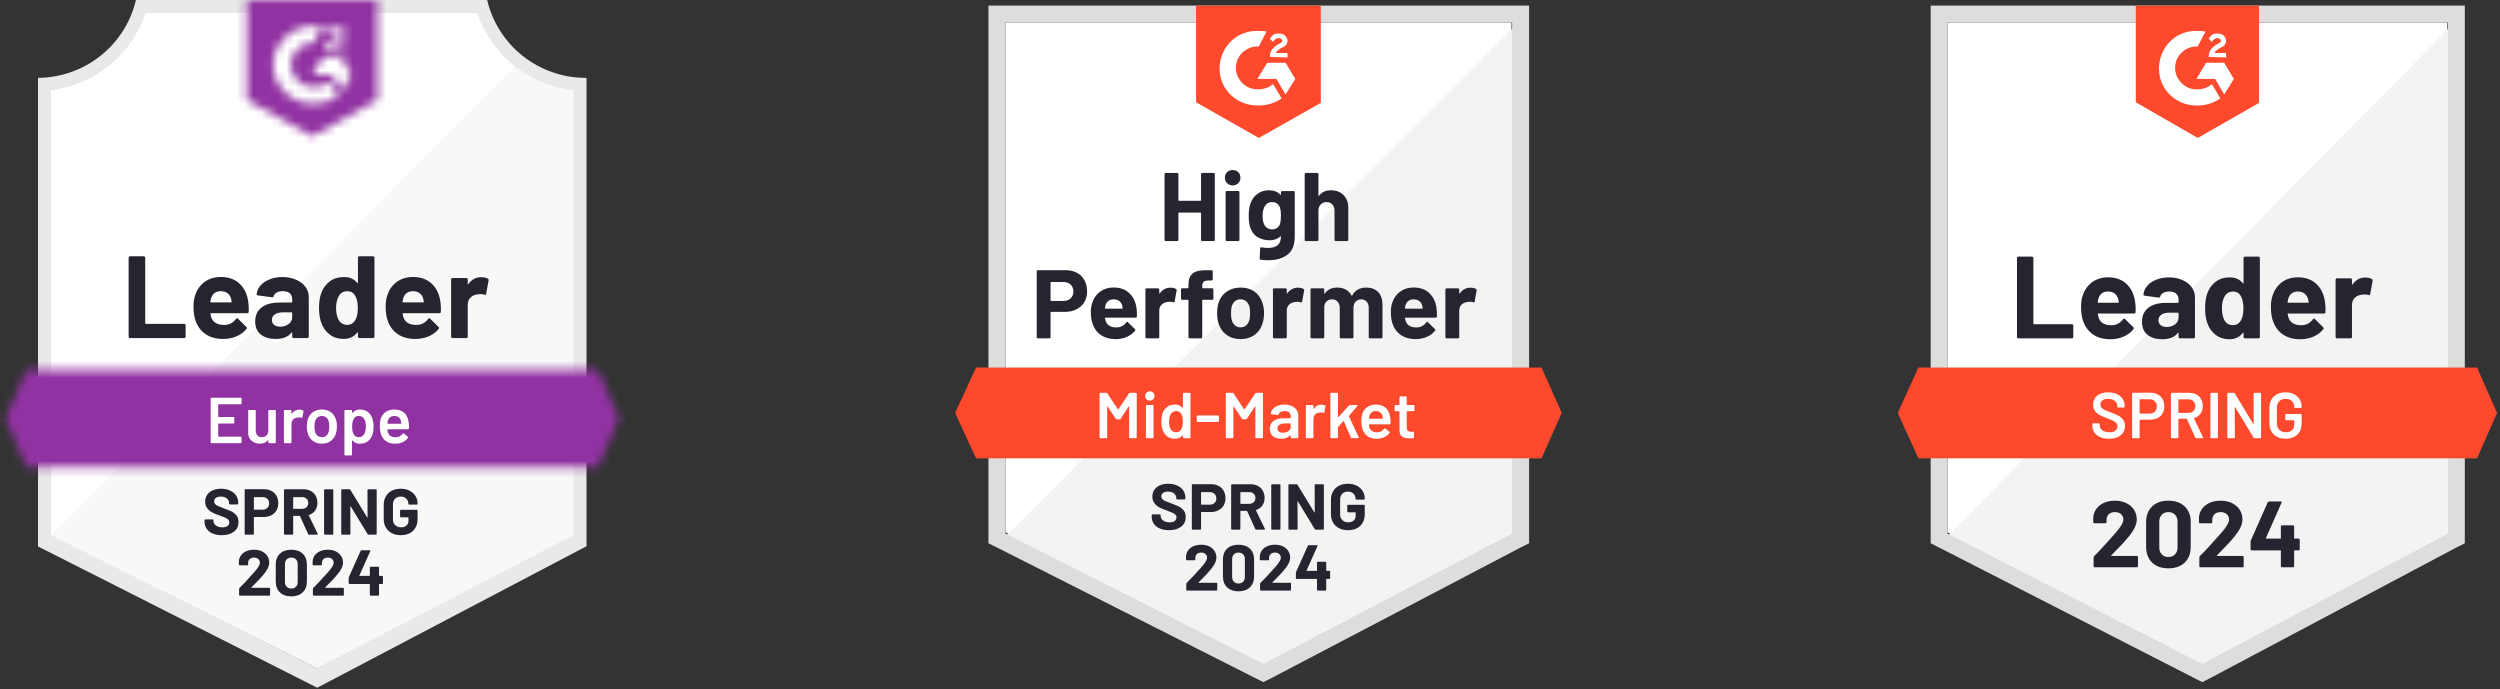
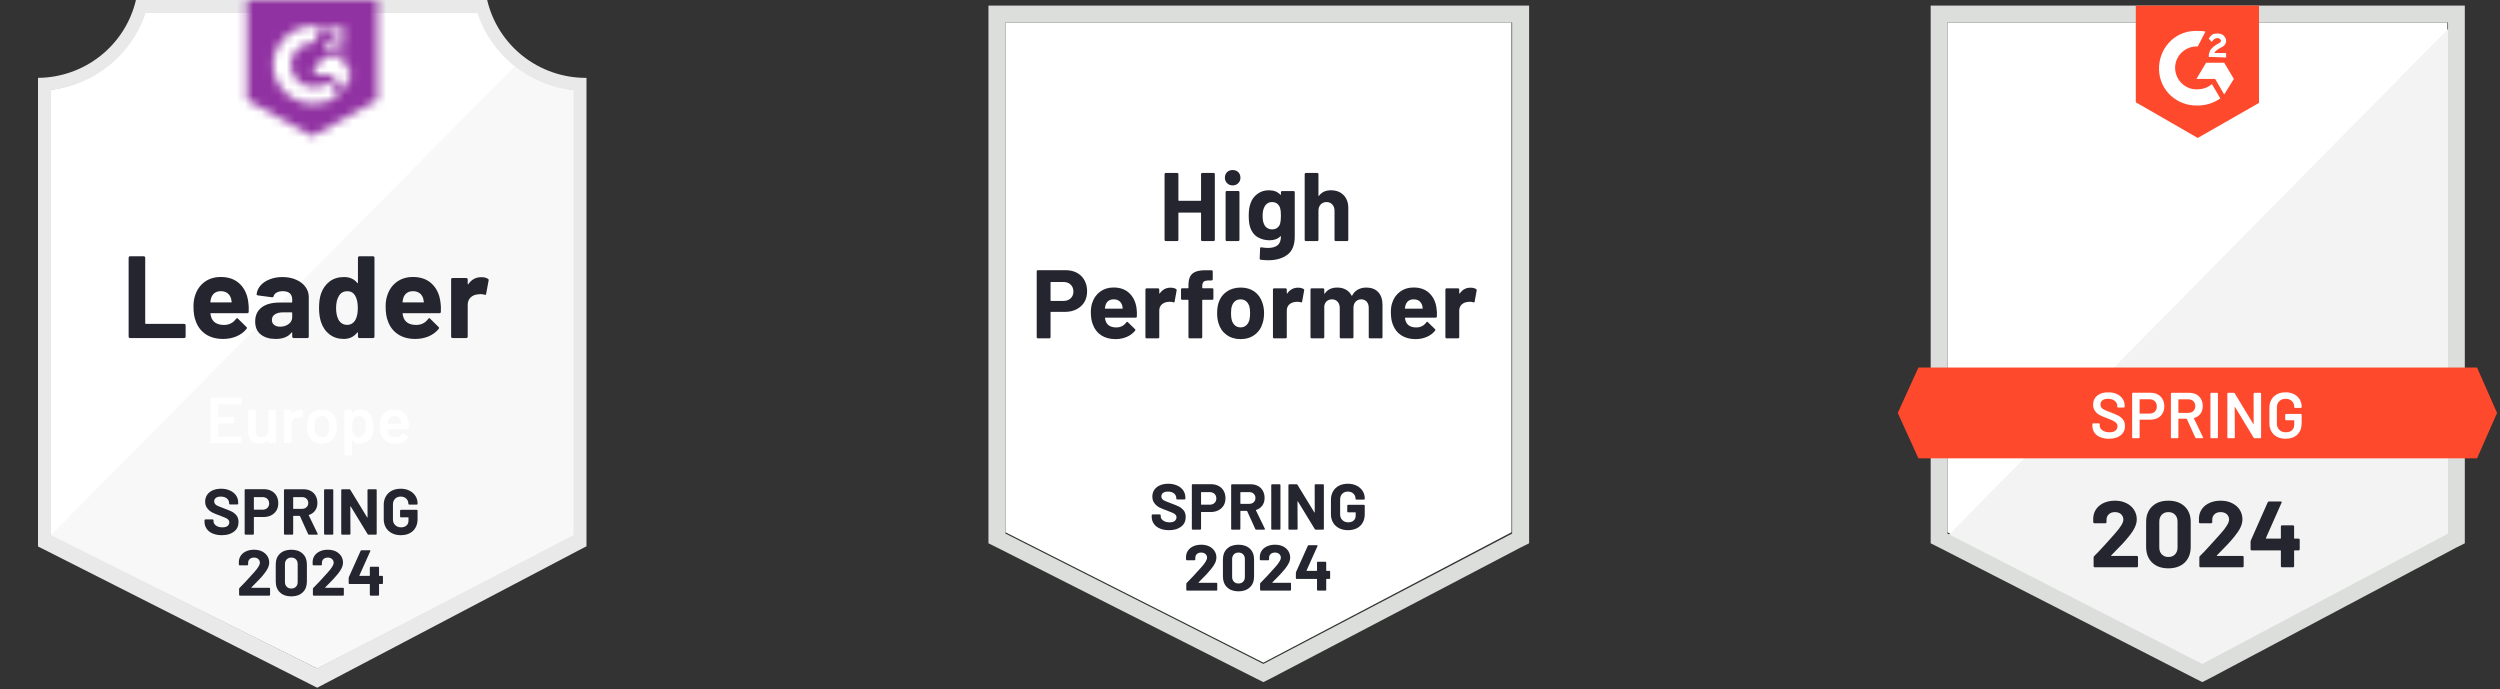
<svg xmlns="http://www.w3.org/2000/svg" width="301" height="83" viewBox="0 0 301 83" fill="none">
  <rect x="0" y="0" width="301" height="83" fill="#333333" stroke="none" />
  <path d="M38.239 80.464L5.857 64.41V10.841C8.465 10.535 10.931 9.5 12.971 7.858C15.011 6.215 16.54 4.032 17.382 1.561H57.743C58.594 4.06 60.147 6.265 62.219 7.915C64.29 9.565 66.794 10.591 69.434 10.873V64.41L38.239 80.464Z" fill="white" />
  <path d="M6.147 64.411L38.175 80.465L69.04 64.395V10.873C66.474 10.523 64.039 9.531 61.964 7.991L6.147 64.411Z" fill="#F7F8F7" />
  <path d="M70.613 9.375H70.51C67.76 9.37 65.092 8.441 62.94 6.739C60.788 5.037 59.278 2.662 58.655 0H16.368C15.745 2.651 14.244 5.016 12.105 6.716C9.967 8.417 7.315 9.353 4.576 9.375V65.795L5.692 66.357L37.248 82.325L38.192 82.802L39.127 82.31L69.52 66.341L70.613 65.771V10.937V9.375ZM38.176 80.466L6.148 64.412V10.843C8.737 10.528 11.182 9.489 13.199 7.846C15.216 6.202 16.721 4.023 17.539 1.562H57.468C58.296 4.053 59.827 6.256 61.879 7.907C63.93 9.557 66.416 10.588 69.04 10.875V64.412L38.176 80.466Z" fill="#E9E9EA" />
  <mask id="mask0_9755_3379" style="mask-type:luminance" maskUnits="userSpaceOnUse" x="0" y="44" width="75" height="13">
    <path d="M72.019 44.522H3.168L0.645 50.381L3.168 56.24H72.019L74.543 50.381L72.019 44.522Z" fill="white" />
  </mask>
  <g mask="url(#mask0_9755_3379)">
-     <path d="M-3.287 40.615H78.473V60.146H-3.287V40.615Z" fill="#9132A2" />
-   </g>
+     </g>
  <mask id="mask1_9755_3379" style="mask-type:luminance" maskUnits="userSpaceOnUse" x="29" y="0" width="17" height="17">
    <path d="M37.593 16.406L45.455 12.031V0H29.732V12.031L37.593 16.406ZM39.166 6.14C39.153 5.817 39.235 5.497 39.402 5.219C39.617 4.931 39.904 4.705 40.235 4.562L40.424 4.484C40.746 4.328 40.825 4.195 40.825 4.039C40.825 3.883 40.652 3.719 40.376 3.719C40.211 3.706 40.045 3.747 39.904 3.834C39.763 3.921 39.653 4.05 39.59 4.203L39.166 3.789C39.272 3.585 39.436 3.416 39.637 3.305C39.85 3.183 40.092 3.121 40.337 3.125C40.634 3.115 40.926 3.2 41.17 3.367C41.282 3.44 41.373 3.54 41.435 3.657C41.497 3.775 41.528 3.906 41.524 4.039C41.524 4.492 41.257 4.765 40.738 5.015L40.447 5.148C40.148 5.297 39.999 5.422 39.952 5.648H41.524V6.25H39.166V6.14ZM41.131 7.031L42.31 8.984L41.131 10.937L39.952 8.976H37.593L38.773 7.031H41.131ZM37.822 3.125C38.149 3.124 38.475 3.156 38.796 3.219L37.822 5.125C37.089 5.11 36.38 5.385 35.851 5.889C35.322 6.392 35.016 7.084 34.999 7.812C35.018 8.539 35.325 9.229 35.854 9.731C36.383 10.233 37.09 10.507 37.822 10.492C38.494 10.496 39.148 10.267 39.669 9.843L40.738 11.593C39.882 12.184 38.864 12.5 37.822 12.5C36.541 12.527 35.302 12.049 34.375 11.171C33.448 10.292 32.91 9.085 32.877 7.812C32.91 6.54 33.448 5.332 34.375 4.454C35.302 3.575 36.541 3.098 37.822 3.125Z" fill="white" />
  </mask>
  <g mask="url(#mask1_9755_3379)">
    <path d="M25.801 -3.917H49.385V20.301H25.801V-3.917Z" fill="#9132A2" />
  </g>
  <path d="M15.652 40.7C15.605 40.7 15.566 40.684 15.534 40.653C15.503 40.617 15.487 40.575 15.487 40.528V31.028C15.487 30.981 15.503 30.94 15.534 30.903C15.566 30.872 15.605 30.856 15.652 30.856H17.311C17.358 30.856 17.398 30.872 17.429 30.903C17.466 30.94 17.484 30.981 17.484 31.028V38.926C17.484 38.973 17.508 38.997 17.555 38.997H22.177C22.225 38.997 22.267 39.012 22.303 39.044C22.335 39.08 22.35 39.122 22.35 39.169V40.528C22.35 40.575 22.335 40.617 22.303 40.653C22.267 40.684 22.225 40.7 22.177 40.7H15.652ZM29.89 36.341C29.947 36.695 29.966 37.093 29.945 37.536C29.939 37.651 29.879 37.708 29.764 37.708H25.393C25.335 37.708 25.317 37.731 25.338 37.778C25.364 37.966 25.414 38.153 25.487 38.341C25.733 38.861 26.234 39.122 26.989 39.122C27.591 39.117 28.068 38.874 28.419 38.395C28.456 38.338 28.498 38.309 28.545 38.309C28.577 38.309 28.611 38.328 28.648 38.364L29.662 39.364C29.709 39.411 29.732 39.453 29.732 39.489C29.732 39.51 29.714 39.549 29.677 39.606C29.368 39.986 28.967 40.283 28.475 40.497C27.987 40.705 27.45 40.809 26.863 40.809C26.051 40.809 25.364 40.627 24.803 40.262C24.242 39.898 23.839 39.387 23.593 38.731C23.393 38.263 23.294 37.648 23.294 36.888C23.294 36.372 23.365 35.919 23.506 35.528C23.726 34.862 24.106 34.33 24.646 33.934C25.191 33.544 25.836 33.349 26.58 33.349C27.523 33.349 28.281 33.619 28.852 34.161C29.423 34.703 29.769 35.429 29.89 36.341ZM26.596 35.059C25.998 35.059 25.605 35.336 25.416 35.888C25.38 36.013 25.348 36.164 25.322 36.341C25.322 36.388 25.346 36.411 25.393 36.411H27.838C27.895 36.411 27.914 36.388 27.893 36.341C27.846 36.07 27.822 35.94 27.822 35.95C27.738 35.669 27.591 35.45 27.382 35.294C27.167 35.138 26.905 35.059 26.596 35.059ZM34.009 33.356C34.622 33.356 35.17 33.463 35.652 33.677C36.134 33.885 36.509 34.174 36.776 34.544C37.044 34.908 37.177 35.315 37.177 35.763V40.528C37.177 40.575 37.162 40.617 37.13 40.653C37.099 40.684 37.059 40.7 37.012 40.7H35.353C35.306 40.7 35.267 40.684 35.236 40.653C35.199 40.617 35.181 40.575 35.181 40.528V40.067C35.181 40.041 35.173 40.023 35.157 40.012C35.136 40.002 35.118 40.01 35.102 40.036C34.704 40.551 34.067 40.809 33.191 40.809C32.453 40.809 31.858 40.632 31.407 40.278C30.951 39.924 30.723 39.398 30.723 38.7C30.723 37.981 30.98 37.421 31.493 37.02C32.002 36.624 32.728 36.427 33.671 36.427H35.11C35.157 36.427 35.181 36.403 35.181 36.356V36.044C35.181 35.736 35.086 35.494 34.898 35.317C34.709 35.145 34.426 35.059 34.048 35.059C33.76 35.059 33.519 35.112 33.325 35.216C33.131 35.32 33.005 35.466 32.948 35.653C32.922 35.757 32.861 35.804 32.767 35.794L31.053 35.567C30.938 35.546 30.885 35.505 30.896 35.442C30.933 35.046 31.09 34.69 31.368 34.372C31.645 34.054 32.015 33.807 32.476 33.63C32.932 33.447 33.443 33.356 34.009 33.356ZM33.726 39.333C34.13 39.333 34.473 39.226 34.756 39.012C35.039 38.799 35.181 38.523 35.181 38.184V37.677C35.181 37.63 35.157 37.606 35.11 37.606H34.096C33.671 37.606 33.338 37.687 33.097 37.848C32.856 38.005 32.736 38.229 32.736 38.52C32.736 38.776 32.825 38.973 33.003 39.114C33.181 39.26 33.422 39.333 33.726 39.333ZM43.097 31.028C43.097 30.981 43.113 30.94 43.144 30.903C43.176 30.872 43.215 30.856 43.262 30.856H44.921C44.968 30.856 45.007 30.872 45.039 30.903C45.07 30.94 45.086 30.981 45.086 31.028V40.528C45.086 40.575 45.07 40.617 45.039 40.653C45.007 40.684 44.968 40.7 44.921 40.7H43.262C43.215 40.7 43.176 40.684 43.144 40.653C43.113 40.617 43.097 40.575 43.097 40.528V40.067C43.097 40.041 43.087 40.026 43.066 40.02C43.045 40.015 43.026 40.02 43.011 40.036C42.612 40.551 42.07 40.809 41.383 40.809C40.723 40.809 40.154 40.627 39.677 40.262C39.2 39.898 38.857 39.398 38.647 38.762C38.49 38.273 38.412 37.705 38.412 37.059C38.412 36.393 38.495 35.812 38.663 35.317C38.883 34.713 39.227 34.236 39.693 33.888C40.16 33.533 40.736 33.356 41.422 33.356C42.104 33.356 42.633 33.591 43.011 34.059C43.026 34.091 43.045 34.101 43.066 34.091C43.087 34.08 43.097 34.062 43.097 34.036V31.028ZM42.798 38.505C42.987 38.161 43.081 37.687 43.081 37.083C43.081 36.458 42.977 35.966 42.767 35.606C42.552 35.242 42.238 35.059 41.824 35.059C41.378 35.059 41.042 35.242 40.817 35.606C40.581 35.976 40.464 36.473 40.464 37.099C40.464 37.661 40.563 38.13 40.762 38.505C40.998 38.911 41.347 39.114 41.808 39.114C42.232 39.114 42.562 38.911 42.798 38.505ZM53.026 36.341C53.084 36.695 53.102 37.093 53.081 37.536C53.076 37.651 53.016 37.708 52.9 37.708H48.529C48.472 37.708 48.453 37.731 48.474 37.778C48.501 37.966 48.55 38.153 48.624 38.341C48.87 38.861 49.37 39.122 50.125 39.122C50.728 39.117 51.205 38.874 51.556 38.395C51.593 38.338 51.635 38.309 51.682 38.309C51.713 38.309 51.747 38.328 51.784 38.364L52.798 39.364C52.845 39.411 52.869 39.453 52.869 39.489C52.869 39.51 52.851 39.549 52.814 39.606C52.505 39.986 52.104 40.283 51.611 40.497C51.124 40.705 50.587 40.809 49.999 40.809C49.187 40.809 48.501 40.627 47.94 40.262C47.379 39.898 46.975 39.387 46.729 38.731C46.53 38.263 46.43 37.648 46.43 36.888C46.43 36.372 46.501 35.919 46.643 35.528C46.863 34.862 47.243 34.33 47.782 33.934C48.328 33.544 48.972 33.349 49.716 33.349C50.66 33.349 51.417 33.619 51.988 34.161C52.56 34.703 52.906 35.429 53.026 36.341ZM49.732 35.059C49.135 35.059 48.742 35.336 48.553 35.888C48.516 36.013 48.485 36.164 48.459 36.341C48.459 36.388 48.482 36.411 48.529 36.411H50.974C51.032 36.411 51.05 36.388 51.029 36.341C50.982 36.07 50.959 35.94 50.959 35.95C50.875 35.669 50.728 35.45 50.518 35.294C50.303 35.138 50.041 35.059 49.732 35.059ZM57.94 33.372C58.28 33.372 58.548 33.437 58.742 33.567C58.82 33.609 58.849 33.679 58.828 33.778L58.529 35.388C58.524 35.497 58.459 35.528 58.333 35.481C58.191 35.434 58.026 35.411 57.837 35.411C57.764 35.411 57.662 35.421 57.531 35.442C57.19 35.468 56.902 35.591 56.666 35.809C56.43 36.033 56.312 36.328 56.312 36.692V40.528C56.312 40.575 56.297 40.617 56.265 40.653C56.228 40.684 56.187 40.7 56.139 40.7H54.488C54.441 40.7 54.399 40.684 54.363 40.653C54.331 40.617 54.316 40.575 54.316 40.528V33.638C54.316 33.591 54.331 33.552 54.363 33.52C54.399 33.489 54.441 33.474 54.488 33.474H56.139C56.187 33.474 56.228 33.489 56.265 33.52C56.297 33.552 56.312 33.591 56.312 33.638V34.177C56.312 34.203 56.32 34.221 56.336 34.231C56.357 34.242 56.373 34.236 56.383 34.216C56.771 33.653 57.29 33.372 57.94 33.372Z" fill="#252530" />
  <path d="M29.087 48.577C29.087 48.603 29.079 48.624 29.064 48.64C29.043 48.66 29.019 48.671 28.993 48.671H26.312C26.286 48.671 26.273 48.684 26.273 48.71V50.171C26.273 50.197 26.286 50.21 26.312 50.21H28.112C28.139 50.21 28.162 50.218 28.183 50.233C28.199 50.254 28.207 50.278 28.207 50.303V50.897C28.207 50.923 28.199 50.947 28.183 50.968C28.162 50.983 28.139 50.991 28.112 50.991H26.312C26.286 50.991 26.273 51.004 26.273 51.03V52.538C26.273 52.564 26.286 52.577 26.312 52.577H28.993C29.019 52.577 29.043 52.587 29.064 52.608C29.079 52.624 29.087 52.645 29.087 52.671V53.264C29.087 53.291 29.079 53.311 29.064 53.327C29.043 53.348 29.019 53.358 28.993 53.358H25.455C25.429 53.358 25.408 53.348 25.392 53.327C25.371 53.311 25.361 53.291 25.361 53.264V47.983C25.361 47.957 25.371 47.937 25.392 47.921C25.408 47.9 25.429 47.89 25.455 47.89H28.993C29.019 47.89 29.043 47.9 29.064 47.921C29.079 47.937 29.087 47.957 29.087 47.983V48.577ZM32.303 49.46C32.303 49.434 32.313 49.41 32.334 49.389C32.35 49.374 32.371 49.366 32.397 49.366H33.112C33.139 49.366 33.162 49.374 33.183 49.389C33.199 49.41 33.207 49.434 33.207 49.46V53.264C33.207 53.291 33.199 53.311 33.183 53.327C33.162 53.348 33.139 53.358 33.112 53.358H32.397C32.371 53.358 32.35 53.348 32.334 53.327C32.313 53.311 32.303 53.291 32.303 53.264V53.014C32.303 52.999 32.297 52.988 32.287 52.983C32.276 52.978 32.266 52.983 32.255 52.999C32.041 53.275 31.718 53.413 31.288 53.413C30.89 53.413 30.557 53.298 30.29 53.069C30.017 52.84 29.881 52.514 29.881 52.093V49.46C29.881 49.434 29.889 49.41 29.905 49.389C29.926 49.374 29.949 49.366 29.976 49.366H30.699C30.725 49.366 30.749 49.374 30.77 49.389C30.785 49.41 30.793 49.434 30.793 49.46V51.835C30.793 52.08 30.856 52.275 30.982 52.421C31.113 52.566 31.294 52.639 31.524 52.639C31.76 52.639 31.949 52.566 32.09 52.421C32.232 52.275 32.303 52.08 32.303 51.835V49.46ZM36.053 49.319C36.22 49.319 36.367 49.353 36.493 49.421C36.535 49.442 36.55 49.481 36.54 49.538L36.406 50.241C36.401 50.303 36.364 50.322 36.296 50.296C36.218 50.27 36.126 50.257 36.021 50.257C35.953 50.257 35.901 50.259 35.864 50.264C35.644 50.275 35.46 50.35 35.314 50.491C35.167 50.637 35.093 50.824 35.093 51.054V53.264C35.093 53.291 35.083 53.311 35.062 53.327C35.046 53.348 35.025 53.358 34.999 53.358H34.276C34.25 53.358 34.226 53.348 34.205 53.327C34.189 53.311 34.182 53.291 34.182 53.264V49.46C34.182 49.434 34.189 49.41 34.205 49.389C34.226 49.374 34.25 49.366 34.276 49.366H34.999C35.025 49.366 35.046 49.374 35.062 49.389C35.083 49.41 35.093 49.434 35.093 49.46V49.812C35.093 49.832 35.099 49.843 35.109 49.843C35.114 49.848 35.122 49.843 35.133 49.827C35.353 49.489 35.66 49.319 36.053 49.319ZM38.765 53.421C38.351 53.421 37.997 53.316 37.703 53.108C37.405 52.9 37.195 52.611 37.075 52.241C36.986 51.96 36.941 51.663 36.941 51.35C36.941 51.017 36.983 50.72 37.067 50.46C37.187 50.095 37.397 49.812 37.696 49.608C37.994 49.405 38.353 49.304 38.773 49.304C39.171 49.304 39.517 49.405 39.81 49.608C40.099 49.812 40.303 50.093 40.424 50.452C40.518 50.702 40.565 50.999 40.565 51.343C40.565 51.671 40.52 51.968 40.431 52.233C40.311 52.603 40.104 52.892 39.81 53.1C39.517 53.314 39.168 53.421 38.765 53.421ZM38.765 52.639C38.959 52.639 39.124 52.585 39.26 52.475C39.401 52.366 39.504 52.212 39.567 52.014C39.619 51.843 39.645 51.624 39.645 51.358C39.645 51.077 39.619 50.858 39.567 50.702C39.509 50.504 39.41 50.353 39.268 50.249C39.126 50.139 38.953 50.085 38.749 50.085C38.555 50.085 38.387 50.139 38.246 50.249C38.104 50.353 38.002 50.504 37.939 50.702C37.887 50.884 37.861 51.103 37.861 51.358C37.861 51.613 37.887 51.832 37.939 52.014C37.997 52.212 38.099 52.366 38.246 52.475C38.387 52.585 38.56 52.639 38.765 52.639ZM44.834 50.397C44.928 50.663 44.975 50.989 44.975 51.374C44.975 51.744 44.931 52.061 44.842 52.327C44.727 52.671 44.54 52.939 44.284 53.132C44.032 53.324 43.712 53.421 43.325 53.421C42.952 53.421 42.654 53.288 42.428 53.022C42.418 53.012 42.407 53.009 42.397 53.014C42.386 53.02 42.381 53.03 42.381 53.046V54.741C42.381 54.767 42.371 54.788 42.35 54.803C42.334 54.824 42.313 54.835 42.287 54.835H41.563C41.537 54.835 41.514 54.824 41.493 54.803C41.477 54.788 41.469 54.767 41.469 54.741V49.46C41.469 49.434 41.477 49.41 41.493 49.389C41.514 49.374 41.537 49.366 41.563 49.366H42.287C42.313 49.366 42.334 49.374 42.35 49.389C42.371 49.41 42.381 49.434 42.381 49.46V49.694C42.381 49.71 42.386 49.72 42.397 49.725C42.407 49.731 42.418 49.725 42.428 49.71C42.659 49.439 42.96 49.304 43.332 49.304C43.705 49.304 44.019 49.4 44.276 49.593C44.533 49.785 44.719 50.054 44.834 50.397ZM43.812 52.311C43.969 52.072 44.048 51.754 44.048 51.358C44.048 50.978 43.985 50.679 43.859 50.46C43.712 50.205 43.489 50.077 43.191 50.077C42.918 50.077 42.714 50.202 42.578 50.452C42.457 50.655 42.397 50.957 42.397 51.358C42.397 51.77 42.462 52.082 42.593 52.296C42.73 52.525 42.926 52.639 43.183 52.639C43.461 52.639 43.67 52.53 43.812 52.311ZM49.213 50.913C49.234 51.043 49.244 51.189 49.244 51.35L49.236 51.593C49.236 51.655 49.205 51.686 49.142 51.686H46.681C46.655 51.686 46.642 51.699 46.642 51.725C46.658 51.897 46.681 52.014 46.713 52.077C46.839 52.452 47.145 52.642 47.633 52.647C47.989 52.647 48.272 52.501 48.482 52.21C48.503 52.178 48.529 52.163 48.56 52.163C48.581 52.163 48.6 52.171 48.615 52.186L49.103 52.585C49.15 52.621 49.158 52.663 49.126 52.71C48.964 52.939 48.749 53.116 48.482 53.241C48.209 53.366 47.908 53.428 47.578 53.428C47.169 53.428 46.82 53.337 46.532 53.155C46.249 52.973 46.042 52.718 45.911 52.389C45.79 52.108 45.73 51.718 45.73 51.218C45.73 50.916 45.761 50.671 45.825 50.483C45.929 50.119 46.128 49.83 46.422 49.616C46.71 49.408 47.059 49.304 47.468 49.304C48.5 49.304 49.082 49.84 49.213 50.913ZM47.468 50.085C47.274 50.085 47.111 50.134 46.98 50.233C46.854 50.327 46.765 50.46 46.713 50.632C46.681 50.72 46.66 50.835 46.65 50.975C46.639 51.002 46.65 51.014 46.681 51.014H48.277C48.303 51.014 48.316 51.002 48.316 50.975C48.306 50.845 48.29 50.746 48.269 50.679C48.222 50.491 48.13 50.345 47.994 50.241C47.853 50.137 47.677 50.085 47.468 50.085Z" fill="white" />
  <path d="M26.706 64.437C26.287 64.437 25.92 64.369 25.605 64.234C25.291 64.103 25.05 63.913 24.882 63.663C24.709 63.419 24.623 63.132 24.623 62.804V62.632C24.623 62.606 24.633 62.585 24.654 62.57C24.67 62.549 24.691 62.538 24.717 62.538H25.613C25.639 62.538 25.663 62.549 25.684 62.57C25.7 62.585 25.707 62.606 25.707 62.632V62.749C25.707 62.958 25.805 63.132 25.998 63.273C26.192 63.419 26.454 63.492 26.785 63.492C27.062 63.492 27.269 63.434 27.406 63.32C27.542 63.2 27.61 63.054 27.61 62.882C27.61 62.757 27.568 62.653 27.484 62.57C27.4 62.481 27.285 62.406 27.138 62.343C26.997 62.275 26.769 62.184 26.454 62.07C26.103 61.95 25.805 61.828 25.558 61.703C25.317 61.578 25.115 61.406 24.953 61.187C24.785 60.973 24.701 60.708 24.701 60.39C24.701 60.078 24.782 59.804 24.945 59.57C25.107 59.335 25.333 59.156 25.621 59.031C25.909 58.906 26.242 58.843 26.619 58.843C27.018 58.843 27.372 58.913 27.681 59.054C27.995 59.195 28.241 59.393 28.42 59.648C28.593 59.898 28.679 60.19 28.679 60.523V60.64C28.679 60.666 28.671 60.687 28.655 60.703C28.635 60.723 28.611 60.734 28.585 60.734H27.681C27.654 60.734 27.634 60.723 27.618 60.703C27.597 60.687 27.586 60.666 27.586 60.64V60.578C27.586 60.359 27.497 60.171 27.319 60.015C27.136 59.864 26.887 59.788 26.572 59.788C26.326 59.788 26.132 59.841 25.991 59.945C25.854 60.049 25.786 60.192 25.786 60.374C25.786 60.505 25.828 60.614 25.912 60.703C25.991 60.791 26.111 60.869 26.273 60.937C26.431 61.01 26.677 61.106 27.012 61.226C27.385 61.361 27.675 61.481 27.885 61.585C28.1 61.69 28.294 61.843 28.467 62.046C28.635 62.255 28.718 62.523 28.718 62.851C28.718 63.34 28.538 63.726 28.176 64.007C27.814 64.294 27.324 64.437 26.706 64.437ZM31.769 58.898C32.115 58.898 32.419 58.968 32.681 59.109C32.943 59.249 33.147 59.447 33.294 59.703C33.435 59.963 33.506 60.26 33.506 60.593C33.506 60.921 33.433 61.21 33.286 61.46C33.134 61.71 32.922 61.906 32.649 62.046C32.382 62.182 32.073 62.249 31.721 62.249H30.605C30.579 62.249 30.566 62.262 30.566 62.288V64.281C30.566 64.307 30.555 64.327 30.534 64.343C30.519 64.364 30.498 64.374 30.472 64.374H29.552C29.526 64.374 29.502 64.364 29.481 64.343C29.465 64.327 29.457 64.307 29.457 64.281V58.992C29.457 58.966 29.465 58.942 29.481 58.921C29.502 58.906 29.526 58.898 29.552 58.898H31.769ZM31.604 61.367C31.845 61.367 32.039 61.296 32.185 61.156C32.332 61.02 32.406 60.841 32.406 60.617C32.406 60.388 32.332 60.203 32.185 60.062C32.039 59.921 31.845 59.851 31.604 59.851H30.605C30.579 59.851 30.566 59.864 30.566 59.89V61.328C30.566 61.354 30.579 61.367 30.605 61.367H31.604ZM37.209 64.374C37.157 64.374 37.12 64.351 37.099 64.304L36.116 62.14C36.106 62.119 36.09 62.109 36.069 62.109H35.338C35.312 62.109 35.299 62.122 35.299 62.148V64.281C35.299 64.307 35.288 64.327 35.267 64.343C35.251 64.364 35.23 64.374 35.204 64.374H34.285C34.258 64.374 34.235 64.364 34.214 64.343C34.198 64.327 34.19 64.307 34.19 64.281V58.999C34.19 58.973 34.198 58.953 34.214 58.937C34.235 58.916 34.258 58.906 34.285 58.906H36.533C36.868 58.906 37.162 58.973 37.413 59.109C37.67 59.244 37.867 59.437 38.003 59.687C38.145 59.937 38.215 60.226 38.215 60.554C38.215 60.908 38.126 61.21 37.948 61.46C37.77 61.715 37.521 61.895 37.201 61.999C37.175 62.01 37.167 62.028 37.178 62.054L38.247 64.265C38.257 64.286 38.262 64.301 38.262 64.312C38.262 64.353 38.234 64.374 38.176 64.374H37.209ZM35.338 59.851C35.312 59.851 35.299 59.864 35.299 59.89V61.226C35.299 61.252 35.312 61.265 35.338 61.265H36.368C36.588 61.265 36.766 61.2 36.902 61.07C37.044 60.94 37.115 60.77 37.115 60.562C37.115 60.354 37.044 60.182 36.902 60.046C36.766 59.916 36.588 59.851 36.368 59.851H35.338ZM39.111 64.374C39.085 64.374 39.064 64.364 39.048 64.343C39.028 64.327 39.017 64.307 39.017 64.281V58.999C39.017 58.973 39.028 58.953 39.048 58.937C39.064 58.916 39.085 58.906 39.111 58.906H40.031C40.057 58.906 40.081 58.916 40.102 58.937C40.118 58.953 40.126 58.973 40.126 58.999V64.281C40.126 64.307 40.118 64.327 40.102 64.343C40.081 64.364 40.057 64.374 40.031 64.374H39.111ZM44.245 58.999C44.245 58.973 44.255 58.953 44.276 58.937C44.292 58.916 44.313 58.906 44.339 58.906H45.259C45.285 58.906 45.309 58.916 45.33 58.937C45.346 58.953 45.353 58.973 45.353 58.999V64.281C45.353 64.307 45.346 64.327 45.33 64.343C45.309 64.364 45.285 64.374 45.259 64.374H44.371C44.318 64.374 44.282 64.353 44.261 64.312L42.224 60.968C42.214 60.953 42.204 60.947 42.193 60.953C42.183 60.953 42.177 60.963 42.177 60.984L42.193 64.281C42.193 64.307 42.185 64.327 42.169 64.343C42.149 64.364 42.125 64.374 42.099 64.374H41.179C41.153 64.374 41.132 64.364 41.116 64.343C41.095 64.327 41.085 64.307 41.085 64.281V58.999C41.085 58.973 41.095 58.953 41.116 58.937C41.132 58.916 41.153 58.906 41.179 58.906H42.067C42.12 58.906 42.156 58.927 42.177 58.968L44.206 62.296C44.216 62.312 44.227 62.317 44.237 62.312C44.248 62.312 44.253 62.301 44.253 62.281L44.245 58.999ZM48.246 64.437C47.843 64.437 47.487 64.356 47.177 64.195C46.868 64.033 46.63 63.809 46.462 63.523C46.289 63.231 46.203 62.895 46.203 62.515V60.765C46.203 60.385 46.289 60.049 46.462 59.757C46.63 59.466 46.868 59.239 47.177 59.078C47.487 58.921 47.843 58.843 48.246 58.843C48.645 58.843 48.999 58.921 49.308 59.078C49.612 59.234 49.85 59.447 50.023 59.718C50.191 59.984 50.275 60.281 50.275 60.609V60.663C50.275 60.69 50.267 60.71 50.251 60.726C50.23 60.747 50.207 60.757 50.181 60.757H49.261C49.234 60.757 49.214 60.747 49.198 60.726C49.177 60.71 49.166 60.69 49.166 60.663V60.64C49.166 60.401 49.083 60.2 48.915 60.038C48.747 59.872 48.524 59.788 48.246 59.788C47.964 59.788 47.738 59.874 47.57 60.046C47.397 60.223 47.311 60.453 47.311 60.734V62.546C47.311 62.828 47.403 63.054 47.586 63.226C47.77 63.403 48.003 63.492 48.286 63.492C48.558 63.492 48.776 63.419 48.938 63.273C49.101 63.132 49.182 62.934 49.182 62.679V62.328C49.182 62.301 49.169 62.288 49.143 62.288H48.262C48.236 62.288 48.215 62.278 48.199 62.257C48.178 62.242 48.168 62.221 48.168 62.195V61.476C48.168 61.45 48.178 61.429 48.199 61.413C48.215 61.393 48.236 61.382 48.262 61.382H50.181C50.207 61.382 50.23 61.393 50.251 61.413C50.267 61.429 50.275 61.45 50.275 61.476V62.507C50.275 62.903 50.191 63.247 50.023 63.538C49.855 63.83 49.62 64.054 49.316 64.21C49.007 64.361 48.65 64.437 48.246 64.437Z" fill="#252530" />
  <path d="M30.267 70.726C30.257 70.736 30.254 70.747 30.259 70.757C30.265 70.768 30.275 70.773 30.291 70.773H32.421C32.447 70.773 32.471 70.781 32.492 70.796C32.508 70.817 32.516 70.841 32.516 70.867V71.624C32.516 71.65 32.508 71.671 32.492 71.687C32.471 71.708 32.447 71.718 32.421 71.718H28.884C28.857 71.718 28.834 71.708 28.813 71.687C28.797 71.671 28.789 71.65 28.789 71.624V70.906C28.789 70.859 28.805 70.82 28.836 70.788C29.093 70.538 29.355 70.268 29.623 69.976C29.89 69.679 30.058 69.494 30.126 69.421C30.273 69.249 30.422 69.085 30.574 68.929C31.051 68.403 31.289 68.013 31.289 67.757C31.289 67.575 31.224 67.424 31.093 67.304C30.962 67.19 30.791 67.132 30.582 67.132C30.372 67.132 30.202 67.19 30.071 67.304C29.94 67.424 29.874 67.58 29.874 67.773V67.968C29.874 67.994 29.864 68.018 29.843 68.039C29.827 68.054 29.806 68.062 29.78 68.062H28.852C28.826 68.062 28.805 68.054 28.789 68.039C28.768 68.018 28.758 67.994 28.758 67.968V67.601C28.774 67.32 28.863 67.07 29.025 66.851C29.188 66.638 29.402 66.474 29.67 66.359C29.942 66.244 30.246 66.187 30.582 66.187C30.954 66.187 31.279 66.255 31.556 66.39C31.829 66.531 32.041 66.718 32.193 66.953C32.34 67.187 32.413 67.447 32.413 67.734C32.413 67.953 32.358 68.177 32.248 68.406C32.138 68.635 31.973 68.882 31.753 69.148C31.591 69.351 31.415 69.552 31.226 69.749C31.038 69.947 30.757 70.234 30.385 70.609L30.267 70.726ZM35.071 71.804C34.494 71.804 34.038 71.643 33.703 71.32C33.367 71.002 33.2 70.567 33.2 70.015V67.953C33.2 67.411 33.367 66.981 33.703 66.664C34.038 66.346 34.494 66.187 35.071 66.187C35.647 66.187 36.106 66.346 36.446 66.664C36.782 66.981 36.95 67.411 36.95 67.953V70.015C36.95 70.567 36.782 71.002 36.446 71.32C36.106 71.643 35.647 71.804 35.071 71.804ZM35.071 70.859C35.306 70.859 35.495 70.786 35.637 70.64C35.773 70.499 35.841 70.309 35.841 70.07V67.921C35.841 67.682 35.773 67.492 35.637 67.351C35.495 67.205 35.306 67.132 35.071 67.132C34.84 67.132 34.657 67.205 34.52 67.351C34.379 67.492 34.308 67.682 34.308 67.921V70.07C34.308 70.309 34.379 70.499 34.52 70.64C34.657 70.786 34.84 70.859 35.071 70.859ZM39.151 70.726C39.14 70.736 39.138 70.747 39.143 70.757C39.148 70.768 39.159 70.773 39.174 70.773H41.305C41.331 70.773 41.355 70.781 41.376 70.796C41.391 70.817 41.399 70.841 41.399 70.867V71.624C41.399 71.65 41.391 71.671 41.376 71.687C41.355 71.708 41.331 71.718 41.305 71.718H37.767C37.741 71.718 37.72 71.708 37.704 71.687C37.683 71.671 37.673 71.65 37.673 71.624V70.906C37.673 70.859 37.689 70.82 37.72 70.788C37.977 70.538 38.239 70.268 38.506 69.976C38.773 69.679 38.941 69.494 39.009 69.421C39.156 69.249 39.305 69.085 39.457 68.929C39.934 68.403 40.173 68.013 40.173 67.757C40.173 67.575 40.107 67.424 39.976 67.304C39.845 67.19 39.675 67.132 39.465 67.132C39.256 67.132 39.085 67.19 38.954 67.304C38.823 67.424 38.758 67.58 38.758 67.773V67.968C38.758 67.994 38.75 68.018 38.734 68.039C38.713 68.054 38.69 68.062 38.663 68.062H37.736C37.709 68.062 37.689 68.054 37.673 68.039C37.652 68.018 37.641 67.994 37.641 67.968V67.601C37.657 67.32 37.746 67.07 37.909 66.851C38.071 66.638 38.289 66.474 38.561 66.359C38.828 66.244 39.13 66.187 39.465 66.187C39.837 66.187 40.162 66.255 40.44 66.39C40.713 66.531 40.925 66.718 41.077 66.953C41.224 67.187 41.297 67.447 41.297 67.734C41.297 67.953 41.242 68.177 41.132 68.406C41.022 68.635 40.857 68.882 40.637 69.148C40.474 69.351 40.298 69.552 40.11 69.749C39.921 69.947 39.641 70.234 39.269 70.609L39.151 70.726ZM46.014 69.335C46.04 69.335 46.064 69.343 46.085 69.359C46.1 69.38 46.108 69.403 46.108 69.429V70.218C46.108 70.244 46.1 70.268 46.085 70.288C46.064 70.304 46.04 70.312 46.014 70.312H45.676C45.65 70.312 45.637 70.325 45.637 70.351V71.624C45.637 71.65 45.629 71.671 45.613 71.687C45.592 71.708 45.568 71.718 45.542 71.718H44.622C44.596 71.718 44.575 71.708 44.559 71.687C44.538 71.671 44.528 71.65 44.528 71.624V70.351C44.528 70.325 44.515 70.312 44.489 70.312H42.075C42.049 70.312 42.028 70.304 42.012 70.288C41.991 70.268 41.981 70.244 41.981 70.218V69.593C41.981 69.562 41.989 69.523 42.005 69.476L43.42 66.32C43.441 66.273 43.477 66.249 43.53 66.249H44.512C44.549 66.249 44.575 66.26 44.591 66.281C44.602 66.296 44.599 66.322 44.583 66.359L43.27 69.288C43.265 69.299 43.265 69.309 43.27 69.32C43.276 69.33 43.283 69.335 43.294 69.335H44.489C44.515 69.335 44.528 69.322 44.528 69.296V68.328C44.528 68.302 44.538 68.281 44.559 68.265C44.575 68.244 44.596 68.234 44.622 68.234H45.542C45.568 68.234 45.592 68.244 45.613 68.265C45.629 68.281 45.637 68.302 45.637 68.328V69.296C45.637 69.322 45.65 69.335 45.676 69.335H46.014Z" fill="#252530" />
  <path d="M121.054 64.085L152.107 79.78L181.981 64.085V2.708H121.054V64.085Z" fill="white" />
-   <path d="M182.609 2.94L120.425 65.176L152.657 81.027L182.609 65.8V2.94Z" fill="#F2F3F2" />
  <path d="M119.01 23.167V65.413L120.112 65.959L151.164 81.655L152.108 82.123L153.051 81.655L183.004 65.959L184.104 65.413V0.678H119.01V23.167ZM121.054 64.241V2.708H182.06V64.241L152.108 79.937L121.054 64.241Z" fill="#DCDEDC" />
-   <path d="M151.557 3.724C151.871 3.724 152.185 3.724 152.499 3.802L151.557 5.598C150.141 5.52 148.884 6.613 148.805 8.018C148.726 9.424 149.827 10.673 151.242 10.752H151.557C152.185 10.752 152.814 10.517 153.286 10.127L154.308 11.845C153.522 12.391 152.579 12.704 151.557 12.704C149.04 12.782 146.918 10.908 146.84 8.409C146.761 5.91 148.648 3.802 151.163 3.724H151.557ZM154.78 7.55L155.958 9.502L154.78 11.376L153.679 9.502H151.399L152.579 7.55H154.78ZM152.893 6.847C152.893 6.535 152.971 6.222 153.129 5.988C153.286 5.754 153.6 5.52 153.836 5.363L153.993 5.285C154.308 5.129 154.386 5.051 154.386 4.895C154.386 4.739 154.151 4.583 153.993 4.583C153.679 4.583 153.443 4.739 153.286 5.051L152.893 4.661C152.971 4.505 153.129 4.348 153.286 4.192C153.522 4.036 153.757 4.036 153.993 4.036C154.229 4.036 154.544 4.114 154.701 4.27C154.858 4.426 155.016 4.661 155.016 4.895C155.016 5.285 154.78 5.598 154.308 5.754L154.072 5.91C153.836 6.066 153.679 6.144 153.6 6.379H155.016V6.925L152.893 6.847ZM151.557 16.608L159.025 12.391V0.678H144.009V12.313L151.557 16.608ZM185.597 44.251H117.516L115 49.717L117.516 55.183H185.597L188.034 49.717L185.597 44.251Z" fill="#FF492C" />
  <path d="M128.287 32.529C128.805 32.529 129.261 32.633 129.655 32.841C130.048 33.05 130.352 33.349 130.567 33.739C130.782 34.124 130.889 34.567 130.889 35.067C130.889 35.561 130.779 35.996 130.559 36.371C130.333 36.74 130.019 37.029 129.616 37.238C129.211 37.446 128.746 37.55 128.216 37.55H126.541C126.505 37.55 126.487 37.571 126.487 37.612V40.595C126.487 40.637 126.471 40.671 126.44 40.697C126.413 40.723 126.379 40.736 126.337 40.736H124.962C124.919 40.736 124.885 40.723 124.859 40.697C124.833 40.671 124.82 40.637 124.82 40.595V32.669C124.82 32.628 124.833 32.594 124.859 32.568C124.885 32.542 124.919 32.529 124.962 32.529H128.287ZM128.035 36.23C128.402 36.23 128.693 36.126 128.908 35.918C129.128 35.71 129.238 35.439 129.238 35.106C129.238 34.757 129.128 34.478 128.908 34.27C128.693 34.057 128.402 33.95 128.035 33.95H126.541C126.505 33.95 126.487 33.971 126.487 34.013V36.168C126.487 36.209 126.505 36.23 126.541 36.23H128.035ZM136.84 37.105C136.882 37.402 136.895 37.732 136.879 38.096C136.875 38.195 136.825 38.245 136.73 38.245H133.091C133.044 38.245 133.025 38.263 133.035 38.3C133.061 38.456 133.106 38.612 133.169 38.768C133.373 39.205 133.79 39.424 134.419 39.424C134.922 39.419 135.317 39.216 135.606 38.815C135.642 38.768 135.679 38.745 135.716 38.745C135.737 38.745 135.764 38.76 135.795 38.791L136.644 39.619C136.686 39.661 136.706 39.697 136.706 39.729C136.706 39.744 136.691 39.775 136.659 39.822C136.397 40.145 136.064 40.392 135.661 40.564C135.247 40.741 134.797 40.83 134.309 40.83C133.638 40.83 133.067 40.679 132.595 40.377C132.128 40.069 131.793 39.643 131.589 39.096C131.421 38.706 131.337 38.195 131.337 37.566C131.337 37.133 131.397 36.753 131.518 36.425C131.702 35.874 132.019 35.434 132.469 35.106C132.92 34.778 133.455 34.614 134.073 34.614C134.859 34.614 135.491 34.84 135.967 35.293C136.445 35.746 136.736 36.35 136.84 37.105ZM134.089 36.043C133.591 36.043 133.263 36.272 133.106 36.73C133.075 36.834 133.048 36.959 133.027 37.105C133.027 37.141 133.048 37.16 133.091 37.16H135.126C135.173 37.16 135.189 37.141 135.173 37.105C135.131 36.881 135.111 36.772 135.111 36.777C135.042 36.543 134.919 36.36 134.741 36.23C134.569 36.105 134.351 36.043 134.089 36.043ZM140.928 34.637C141.212 34.637 141.437 34.692 141.604 34.801C141.662 34.833 141.683 34.89 141.667 34.973L141.423 36.308C141.418 36.402 141.363 36.431 141.259 36.394C141.138 36.353 141.001 36.332 140.85 36.332C140.787 36.332 140.698 36.34 140.582 36.355C140.304 36.381 140.066 36.485 139.867 36.667C139.673 36.85 139.576 37.094 139.576 37.402V40.595C139.576 40.637 139.56 40.671 139.529 40.697C139.503 40.723 139.471 40.736 139.434 40.736H138.051C138.014 40.736 137.98 40.723 137.948 40.697C137.923 40.671 137.909 40.637 137.909 40.595V34.856C137.909 34.819 137.923 34.786 137.948 34.754C137.98 34.728 138.014 34.715 138.051 34.715H139.434C139.471 34.715 139.503 34.728 139.529 34.754C139.56 34.786 139.576 34.819 139.576 34.856V35.301C139.576 35.322 139.584 35.337 139.6 35.348C139.61 35.358 139.62 35.353 139.631 35.332C139.956 34.869 140.389 34.637 140.928 34.637ZM145.952 34.708C145.994 34.708 146.027 34.721 146.054 34.747C146.08 34.773 146.093 34.806 146.093 34.848V35.957C146.093 35.999 146.08 36.032 146.054 36.058C146.027 36.084 145.994 36.097 145.952 36.097H144.812C144.77 36.097 144.749 36.116 144.749 36.152V40.595C144.749 40.637 144.735 40.671 144.71 40.697C144.684 40.723 144.649 40.736 144.607 40.736H143.232C143.19 40.736 143.156 40.723 143.129 40.697C143.103 40.671 143.09 40.637 143.09 40.595V36.152C143.09 36.116 143.069 36.097 143.027 36.097H142.335C142.293 36.097 142.259 36.084 142.234 36.058C142.207 36.032 142.194 35.999 142.194 35.957V34.848C142.194 34.806 142.207 34.773 142.234 34.747C142.259 34.721 142.293 34.708 142.335 34.708H143.027C143.069 34.708 143.09 34.687 143.09 34.645V34.387C143.09 33.903 143.163 33.526 143.31 33.255C143.462 32.99 143.704 32.8 144.034 32.685C144.369 32.571 144.833 32.521 145.425 32.537H145.873C145.91 32.537 145.941 32.55 145.968 32.576C145.999 32.607 146.015 32.641 146.015 32.677V33.622C146.015 33.664 145.999 33.698 145.968 33.724C145.941 33.755 145.91 33.77 145.873 33.77H145.48C145.207 33.776 145.016 33.83 144.906 33.934C144.801 34.044 144.749 34.239 144.749 34.52V34.645C144.749 34.687 144.77 34.708 144.812 34.708H145.952ZM149.372 40.83C148.711 40.83 148.146 40.658 147.674 40.314C147.202 39.971 146.879 39.502 146.707 38.909C146.596 38.544 146.541 38.146 146.541 37.714C146.541 37.256 146.596 36.842 146.707 36.472C146.89 35.894 147.218 35.442 147.689 35.114C148.161 34.786 148.727 34.622 149.388 34.622C150.027 34.622 150.577 34.783 151.038 35.106C151.489 35.434 151.808 35.887 151.997 36.465C152.128 36.855 152.194 37.264 152.194 37.691C152.194 38.112 152.139 38.508 152.028 38.877C151.856 39.486 151.533 39.963 151.061 40.306C150.596 40.655 150.032 40.83 149.372 40.83ZM149.372 39.416C149.628 39.416 149.849 39.338 150.032 39.182C150.216 39.026 150.346 38.81 150.425 38.534C150.483 38.284 150.511 38.011 150.511 37.714C150.511 37.386 150.483 37.11 150.425 36.886C150.336 36.621 150.202 36.412 150.024 36.261C149.841 36.116 149.618 36.043 149.355 36.043C149.094 36.043 148.874 36.116 148.696 36.261C148.518 36.412 148.389 36.621 148.31 36.886C148.247 37.068 148.216 37.344 148.216 37.714C148.216 38.068 148.244 38.341 148.302 38.534C148.381 38.81 148.512 39.026 148.696 39.182C148.879 39.338 149.104 39.416 149.372 39.416ZM156.281 34.637C156.565 34.637 156.79 34.692 156.958 34.801C157.02 34.833 157.042 34.89 157.02 34.973L156.777 36.308C156.772 36.402 156.717 36.431 156.612 36.394C156.492 36.353 156.355 36.332 156.203 36.332C156.14 36.332 156.054 36.34 155.944 36.355C155.661 36.381 155.42 36.485 155.22 36.667C155.027 36.85 154.93 37.094 154.93 37.402V40.595C154.93 40.637 154.914 40.671 154.883 40.697C154.856 40.723 154.822 40.736 154.78 40.736H153.405C153.367 40.736 153.334 40.723 153.302 40.697C153.276 40.671 153.263 40.637 153.263 40.595V34.856C153.263 34.819 153.276 34.786 153.302 34.754C153.334 34.728 153.367 34.715 153.405 34.715H154.78C154.822 34.715 154.856 34.728 154.883 34.754C154.914 34.786 154.93 34.819 154.93 34.856V35.301C154.93 35.322 154.935 35.337 154.945 35.348C154.966 35.358 154.98 35.353 154.984 35.332C155.309 34.869 155.742 34.637 156.281 34.637ZM164.498 34.622C165.11 34.622 165.59 34.804 165.935 35.168C166.282 35.538 166.454 36.056 166.454 36.722V40.595C166.454 40.637 166.441 40.671 166.415 40.697C166.39 40.723 166.357 40.736 166.321 40.736H164.937C164.901 40.736 164.867 40.723 164.835 40.697C164.809 40.671 164.796 40.637 164.796 40.595V37.081C164.796 36.764 164.715 36.511 164.552 36.324C164.384 36.136 164.162 36.043 163.884 36.043C163.612 36.043 163.389 36.136 163.215 36.324C163.043 36.511 162.956 36.761 162.956 37.074V40.595C162.956 40.637 162.943 40.671 162.917 40.697C162.885 40.723 162.851 40.736 162.815 40.736H161.447C161.404 40.736 161.371 40.723 161.345 40.697C161.318 40.671 161.306 40.637 161.306 40.595V37.081C161.306 36.769 161.219 36.517 161.046 36.324C160.873 36.136 160.648 36.043 160.37 36.043C160.123 36.043 159.914 36.116 159.741 36.261C159.573 36.412 159.473 36.621 159.442 36.886V40.595C159.442 40.637 159.429 40.671 159.403 40.697C159.372 40.723 159.337 40.736 159.301 40.736H157.925C157.883 40.736 157.848 40.723 157.823 40.697C157.797 40.671 157.783 40.637 157.783 40.595V34.856C157.783 34.819 157.797 34.786 157.823 34.754C157.848 34.728 157.883 34.715 157.925 34.715H159.301C159.337 34.715 159.372 34.728 159.403 34.754C159.429 34.786 159.442 34.819 159.442 34.856V35.317C159.442 35.337 159.45 35.353 159.465 35.364C159.481 35.369 159.497 35.358 159.513 35.332C159.837 34.858 160.339 34.622 161.015 34.622C161.407 34.622 161.751 34.705 162.045 34.871C162.338 35.033 162.563 35.267 162.72 35.574C162.742 35.621 162.77 35.621 162.807 35.574C162.974 35.252 163.207 35.012 163.507 34.856C163.8 34.7 164.13 34.622 164.498 34.622ZM172.956 37.105C173.003 37.402 173.019 37.732 173.003 38.096C172.993 38.195 172.941 38.245 172.846 38.245H169.207C169.159 38.245 169.143 38.263 169.159 38.3C169.18 38.456 169.222 38.612 169.285 38.768C169.489 39.205 169.905 39.424 170.535 39.424C171.038 39.419 171.436 39.216 171.73 38.815C171.761 38.768 171.796 38.745 171.832 38.745C171.858 38.745 171.887 38.76 171.919 38.791L172.767 39.619C172.804 39.661 172.822 39.697 172.822 39.729C172.822 39.744 172.807 39.775 172.775 39.822C172.519 40.145 172.186 40.392 171.777 40.564C171.368 40.741 170.92 40.83 170.433 40.83C169.757 40.83 169.185 40.679 168.719 40.377C168.247 40.069 167.909 39.643 167.705 39.096C167.542 38.706 167.461 38.195 167.461 37.566C167.461 37.133 167.518 36.753 167.634 36.425C167.818 35.874 168.135 35.434 168.585 35.106C169.036 34.778 169.573 34.614 170.197 34.614C170.983 34.614 171.614 34.84 172.091 35.293C172.568 35.746 172.857 36.35 172.956 37.105ZM170.205 36.043C169.712 36.043 169.387 36.272 169.23 36.73C169.199 36.834 169.169 36.959 169.143 37.105C169.143 37.141 169.164 37.16 169.207 37.16H171.242C171.289 37.16 171.305 37.141 171.289 37.105C171.253 36.881 171.235 36.772 171.235 36.777C171.161 36.543 171.038 36.36 170.865 36.23C170.687 36.105 170.466 36.043 170.205 36.043ZM177.044 34.637C177.327 34.637 177.553 34.692 177.72 34.801C177.783 34.833 177.806 34.89 177.791 34.973L177.547 36.308C177.537 36.402 177.479 36.431 177.375 36.394C177.259 36.353 177.123 36.332 176.966 36.332C176.903 36.332 176.816 36.34 176.706 36.355C176.423 36.381 176.182 36.485 175.983 36.667C175.789 36.85 175.692 37.094 175.692 37.402V40.595C175.692 40.637 175.678 40.671 175.653 40.697C175.621 40.723 175.587 40.736 175.55 40.736H174.167C174.13 40.736 174.099 40.723 174.072 40.697C174.041 40.671 174.025 40.637 174.025 40.595V34.856C174.025 34.819 174.041 34.786 174.072 34.754C174.099 34.728 174.13 34.715 174.167 34.715H175.55C175.587 34.715 175.621 34.728 175.653 34.754C175.678 34.786 175.692 34.819 175.692 34.856V35.301C175.692 35.322 175.7 35.337 175.716 35.348C175.731 35.358 175.744 35.353 175.755 35.332C176.075 34.869 176.505 34.637 177.044 34.637ZM144.607 20.964C144.607 20.928 144.621 20.894 144.646 20.863C144.673 20.837 144.704 20.824 144.741 20.824H146.124C146.162 20.824 146.196 20.837 146.227 20.863C146.254 20.894 146.266 20.928 146.266 20.964V28.882C146.266 28.924 146.254 28.958 146.227 28.984C146.196 29.01 146.162 29.023 146.124 29.023H144.741C144.704 29.023 144.673 29.01 144.646 28.984C144.621 28.958 144.607 28.924 144.607 28.882V25.649C144.607 25.613 144.587 25.595 144.545 25.595H141.934C141.898 25.595 141.879 25.613 141.879 25.649V28.882C141.879 28.924 141.867 28.958 141.84 28.984C141.809 29.01 141.775 29.023 141.738 29.023H140.354C140.318 29.023 140.286 29.01 140.26 28.984C140.229 28.958 140.213 28.924 140.213 28.882V20.964C140.213 20.928 140.229 20.894 140.26 20.863C140.286 20.837 140.318 20.824 140.354 20.824H141.738C141.775 20.824 141.809 20.837 141.84 20.863C141.867 20.894 141.879 20.928 141.879 20.964V24.111C141.879 24.153 141.898 24.174 141.934 24.174H144.545C144.587 24.174 144.607 24.153 144.607 24.111V20.964ZM148.413 22.323C148.146 22.323 147.922 22.234 147.744 22.057C147.566 21.886 147.477 21.667 147.477 21.401C147.477 21.125 147.563 20.902 147.736 20.73C147.91 20.558 148.135 20.472 148.413 20.472C148.69 20.472 148.916 20.558 149.088 20.73C149.261 20.902 149.348 21.125 149.348 21.401C149.348 21.667 149.258 21.886 149.08 22.057C148.902 22.234 148.68 22.323 148.413 22.323ZM147.705 29.023C147.668 29.023 147.634 29.01 147.602 28.984C147.577 28.958 147.563 28.924 147.563 28.882V23.135C147.563 23.093 147.577 23.059 147.602 23.033C147.634 23.007 147.668 22.994 147.705 22.994H149.088C149.125 22.994 149.157 23.007 149.183 23.033C149.214 23.059 149.23 23.093 149.23 23.135V28.882C149.23 28.924 149.214 28.958 149.183 28.984C149.157 29.01 149.125 29.023 149.088 29.023H147.705ZM154.222 23.143C154.222 23.106 154.238 23.073 154.269 23.041C154.295 23.015 154.327 23.002 154.364 23.002H155.747C155.784 23.002 155.818 23.015 155.85 23.041C155.875 23.073 155.889 23.106 155.889 23.143V28.484C155.889 29.504 155.592 30.233 155 30.67C154.408 31.113 153.643 31.334 152.705 31.334C152.427 31.334 152.12 31.313 151.785 31.272C151.706 31.261 151.667 31.212 151.667 31.123L151.714 29.913C151.714 29.809 151.769 29.765 151.88 29.78C152.163 29.827 152.422 29.851 152.658 29.851C153.161 29.851 153.549 29.744 153.821 29.53C154.089 29.306 154.222 28.955 154.222 28.476C154.222 28.45 154.214 28.434 154.199 28.429C154.183 28.424 154.167 28.432 154.152 28.453C153.853 28.77 153.417 28.929 152.847 28.929C152.333 28.929 151.864 28.807 151.439 28.562C151.01 28.317 150.703 27.922 150.519 27.375C150.404 27.016 150.346 26.55 150.346 25.977C150.346 25.368 150.417 24.874 150.558 24.494C150.721 24.015 150.999 23.632 151.392 23.346C151.785 23.054 152.244 22.909 152.767 22.909C153.37 22.909 153.831 23.088 154.152 23.447C154.167 23.463 154.183 23.468 154.199 23.463C154.214 23.458 154.222 23.445 154.222 23.424V23.143ZM154.128 26.922C154.191 26.693 154.222 26.373 154.222 25.962C154.222 25.722 154.214 25.538 154.199 25.407C154.183 25.272 154.156 25.144 154.12 25.025C154.047 24.816 153.928 24.647 153.766 24.517C153.603 24.392 153.399 24.33 153.153 24.33C152.917 24.33 152.718 24.392 152.555 24.517C152.388 24.647 152.264 24.816 152.186 25.025C152.075 25.259 152.021 25.576 152.021 25.977C152.021 26.415 152.068 26.727 152.163 26.914C152.23 27.128 152.353 27.297 152.532 27.422C152.71 27.552 152.92 27.617 153.161 27.617C153.413 27.617 153.622 27.552 153.789 27.422C153.952 27.297 154.064 27.13 154.128 26.922ZM160.244 22.909C160.873 22.909 161.379 23.101 161.762 23.486C162.143 23.866 162.335 24.384 162.335 25.04V28.882C162.335 28.924 162.322 28.958 162.296 28.984C162.27 29.01 162.238 29.023 162.201 29.023H160.818C160.781 29.023 160.747 29.01 160.715 28.984C160.69 28.958 160.676 28.924 160.676 28.882V25.376C160.676 25.069 160.587 24.816 160.409 24.619C160.236 24.426 160.003 24.33 159.709 24.33C159.421 24.33 159.188 24.426 159.009 24.619C158.831 24.816 158.742 25.069 158.742 25.376V28.882C158.742 28.924 158.729 28.958 158.703 28.984C158.677 29.01 158.643 29.023 158.601 29.023H157.225C157.183 29.023 157.15 29.01 157.123 28.984C157.097 28.958 157.084 28.924 157.084 28.882V20.964C157.084 20.928 157.097 20.894 157.123 20.863C157.15 20.837 157.183 20.824 157.225 20.824H158.601C158.643 20.824 158.677 20.837 158.703 20.863C158.729 20.894 158.742 20.928 158.742 20.964V23.557C158.742 23.578 158.75 23.593 158.766 23.604C158.782 23.609 158.792 23.604 158.798 23.588C159.123 23.135 159.604 22.909 160.244 22.909Z" fill="#252530" />
-   <path d="M135.935 47.358C135.961 47.317 135.999 47.296 136.046 47.296H136.769C136.795 47.296 136.816 47.306 136.832 47.327C136.853 47.343 136.863 47.364 136.863 47.389V52.668C136.863 52.694 136.853 52.715 136.832 52.731C136.816 52.752 136.795 52.762 136.769 52.762H136.046C136.019 52.762 135.996 52.752 135.975 52.731C135.959 52.715 135.952 52.694 135.952 52.668V48.944C135.952 48.928 135.946 48.917 135.935 48.912C135.919 48.907 135.909 48.912 135.904 48.928L134.921 50.427C134.895 50.469 134.858 50.49 134.811 50.49H134.449C134.402 50.49 134.366 50.469 134.339 50.427L133.349 48.936C133.344 48.92 133.336 48.915 133.325 48.92C133.31 48.925 133.302 48.936 133.302 48.951V52.668C133.302 52.694 133.291 52.715 133.271 52.731C133.255 52.752 133.233 52.762 133.207 52.762H132.485C132.458 52.762 132.437 52.752 132.421 52.731C132.4 52.715 132.39 52.694 132.39 52.668V47.389C132.39 47.364 132.4 47.343 132.421 47.327C132.437 47.306 132.458 47.296 132.485 47.296H133.207C133.255 47.296 133.291 47.317 133.318 47.358L134.599 49.287C134.61 49.297 134.62 49.303 134.63 49.303C134.641 49.303 134.649 49.297 134.654 49.287L135.935 47.358ZM138.444 48.225C138.281 48.225 138.147 48.173 138.042 48.069C137.938 47.965 137.885 47.832 137.885 47.671C137.885 47.509 137.938 47.377 138.042 47.273C138.147 47.168 138.281 47.116 138.444 47.116C138.606 47.116 138.739 47.168 138.844 47.273C138.949 47.377 139.002 47.509 139.002 47.671C139.002 47.832 138.949 47.965 138.844 48.069C138.739 48.173 138.606 48.225 138.444 48.225ZM138.066 52.762C138.039 52.762 138.019 52.752 138.003 52.731C137.982 52.715 137.972 52.694 137.972 52.668V48.858C137.972 48.831 137.982 48.811 138.003 48.795C138.019 48.774 138.039 48.764 138.066 48.764H138.789C138.816 48.764 138.839 48.774 138.86 48.795C138.875 48.811 138.883 48.831 138.883 48.858V52.668C138.883 52.694 138.875 52.715 138.86 52.731C138.839 52.752 138.816 52.762 138.789 52.762H138.066ZM142.421 47.389C142.421 47.364 142.431 47.343 142.453 47.327C142.468 47.306 142.489 47.296 142.515 47.296H143.239C143.265 47.296 143.289 47.306 143.309 47.327C143.325 47.343 143.333 47.364 143.333 47.389V52.668C143.333 52.694 143.325 52.715 143.309 52.731C143.289 52.752 143.265 52.762 143.239 52.762H142.515C142.489 52.762 142.468 52.752 142.453 52.731C142.431 52.715 142.421 52.694 142.421 52.668V52.434C142.421 52.418 142.416 52.408 142.406 52.403C142.395 52.398 142.384 52.403 142.374 52.418C142.143 52.689 141.842 52.825 141.47 52.825C141.098 52.825 140.783 52.728 140.527 52.535C140.27 52.343 140.084 52.075 139.969 51.731C139.874 51.44 139.827 51.114 139.827 50.755C139.827 50.386 139.872 50.068 139.961 49.803C140.076 49.459 140.262 49.191 140.519 48.998C140.775 48.806 141.098 48.709 141.486 48.709C141.847 48.709 142.143 48.839 142.374 49.1C142.384 49.11 142.395 49.115 142.406 49.115C142.416 49.11 142.421 49.1 142.421 49.084V47.389ZM142.233 51.669C142.353 51.455 142.414 51.153 142.414 50.763C142.414 50.357 142.348 50.047 142.217 49.834C142.075 49.605 141.876 49.49 141.619 49.49C141.352 49.49 141.142 49.599 140.99 49.818C140.833 50.047 140.755 50.365 140.755 50.771C140.755 51.135 140.817 51.434 140.943 51.669C141.09 51.919 141.312 52.044 141.611 52.044C141.879 52.044 142.086 51.919 142.233 51.669ZM144.182 50.802C144.156 50.802 144.135 50.794 144.12 50.779C144.098 50.758 144.087 50.734 144.087 50.708V50.115C144.087 50.089 144.098 50.065 144.12 50.044C144.135 50.029 144.156 50.021 144.182 50.021H146.659C146.685 50.021 146.706 50.029 146.721 50.044C146.742 50.065 146.753 50.089 146.753 50.115V50.708C146.753 50.734 146.742 50.758 146.721 50.779C146.706 50.794 146.685 50.802 146.659 50.802H144.182ZM151.132 47.358C151.158 47.317 151.195 47.296 151.242 47.296H151.965C151.991 47.296 152.015 47.306 152.036 47.327C152.052 47.343 152.06 47.364 152.06 47.389V52.668C152.06 52.694 152.052 52.715 152.036 52.731C152.015 52.752 151.991 52.762 151.965 52.762H151.242C151.216 52.762 151.195 52.752 151.179 52.731C151.158 52.715 151.148 52.694 151.148 52.668V48.944C151.148 48.928 151.143 48.917 151.132 48.912C151.116 48.907 151.105 48.912 151.101 48.928L150.118 50.427C150.091 50.469 150.055 50.49 150.007 50.49H149.646C149.599 50.49 149.562 50.469 149.535 50.427L148.545 48.936C148.54 48.92 148.532 48.915 148.521 48.92C148.506 48.925 148.498 48.936 148.498 48.951V52.668C148.498 52.694 148.49 52.715 148.474 52.731C148.454 52.752 148.43 52.762 148.404 52.762H147.681C147.654 52.762 147.634 52.752 147.618 52.731C147.596 52.715 147.587 52.694 147.587 52.668V47.389C147.587 47.364 147.596 47.343 147.618 47.327C147.634 47.306 147.654 47.296 147.681 47.296H148.404C148.451 47.296 148.488 47.317 148.514 47.358L149.795 49.287C149.806 49.297 149.816 49.303 149.827 49.303C149.837 49.303 149.845 49.297 149.851 49.287L151.132 47.358ZM154.654 48.709C154.983 48.709 155.275 48.767 155.527 48.881C155.778 48.995 155.972 49.152 156.108 49.349C156.244 49.553 156.313 49.782 156.313 50.037V52.668C156.313 52.694 156.305 52.715 156.289 52.731C156.268 52.752 156.244 52.762 156.218 52.762H155.495C155.469 52.762 155.447 52.752 155.432 52.731C155.411 52.715 155.4 52.694 155.4 52.668V52.418C155.4 52.403 155.396 52.392 155.385 52.387C155.374 52.387 155.364 52.392 155.353 52.403C155.097 52.684 154.724 52.825 154.237 52.825C153.844 52.825 153.522 52.725 153.27 52.528C153.013 52.33 152.885 52.036 152.885 51.645C152.885 51.239 153.029 50.922 153.318 50.693C153.6 50.469 154.001 50.357 154.52 50.357H155.361C155.388 50.357 155.4 50.344 155.4 50.318V50.13C155.4 49.927 155.34 49.769 155.219 49.654C155.099 49.545 154.918 49.49 154.677 49.49C154.478 49.49 154.318 49.526 154.198 49.599C154.072 49.667 153.993 49.763 153.962 49.888C153.946 49.951 153.91 49.977 153.852 49.967L153.09 49.873C153.063 49.867 153.043 49.86 153.026 49.849C153.005 49.834 152.997 49.816 153.002 49.795C153.044 49.477 153.218 49.217 153.522 49.014C153.821 48.811 154.198 48.709 154.654 48.709ZM154.465 52.106C154.722 52.106 154.942 52.038 155.125 51.903C155.308 51.768 155.4 51.596 155.4 51.388V51.021C155.4 50.995 155.388 50.981 155.361 50.981H154.701C154.423 50.981 154.205 51.034 154.049 51.138C153.886 51.242 153.805 51.39 153.805 51.583C153.805 51.749 153.868 51.877 153.993 51.965C154.114 52.059 154.271 52.106 154.465 52.106ZM159.095 48.725C159.263 48.725 159.41 48.759 159.536 48.826C159.578 48.847 159.594 48.886 159.583 48.944L159.449 49.646C159.444 49.709 159.408 49.727 159.339 49.701C159.261 49.675 159.169 49.662 159.064 49.662C158.996 49.662 158.944 49.664 158.907 49.67C158.686 49.68 158.503 49.756 158.356 49.896C158.21 50.042 158.136 50.229 158.136 50.458V52.668C158.136 52.694 158.128 52.715 158.113 52.731C158.092 52.752 158.069 52.762 158.042 52.762H157.319C157.292 52.762 157.272 52.752 157.256 52.731C157.235 52.715 157.224 52.694 157.224 52.668V48.865C157.224 48.839 157.235 48.816 157.256 48.795C157.272 48.779 157.292 48.772 157.319 48.772H158.042C158.069 48.772 158.092 48.779 158.113 48.795C158.128 48.816 158.136 48.839 158.136 48.865V49.217C158.136 49.238 158.142 49.248 158.152 49.248C158.158 49.253 158.166 49.248 158.175 49.232C158.396 48.894 158.702 48.725 159.095 48.725ZM160.275 52.762C160.248 52.762 160.228 52.752 160.212 52.731C160.191 52.715 160.18 52.694 160.18 52.668V47.389C160.18 47.364 160.191 47.343 160.212 47.327C160.228 47.306 160.248 47.296 160.275 47.296H160.998C161.024 47.296 161.045 47.306 161.061 47.327C161.081 47.343 161.092 47.364 161.092 47.389V50.209C161.092 50.224 161.097 50.234 161.108 50.24C161.119 50.245 161.129 50.24 161.139 50.224L162.413 48.826C162.45 48.79 162.489 48.772 162.531 48.772H163.364C163.417 48.772 163.443 48.79 163.443 48.826C163.443 48.842 163.435 48.863 163.419 48.889L162.42 50.076C162.405 50.091 162.403 50.11 162.413 50.13L163.592 52.653C163.603 52.673 163.608 52.689 163.608 52.7C163.608 52.741 163.579 52.762 163.522 52.762H162.759C162.706 52.762 162.67 52.739 162.649 52.692L161.792 50.708C161.787 50.698 161.776 50.69 161.761 50.685C161.75 50.685 161.742 50.69 161.737 50.7L161.108 51.419C161.097 51.44 161.092 51.458 161.092 51.474V52.668C161.092 52.694 161.081 52.715 161.061 52.731C161.045 52.752 161.024 52.762 160.998 52.762H160.275ZM167.39 50.318C167.41 50.448 167.421 50.594 167.421 50.755L167.413 50.997C167.413 51.06 167.381 51.091 167.318 51.091H164.858C164.832 51.091 164.819 51.104 164.819 51.13C164.834 51.302 164.858 51.419 164.889 51.481C165.015 51.856 165.322 52.046 165.809 52.051C166.165 52.051 166.448 51.906 166.659 51.614C166.679 51.583 166.706 51.567 166.737 51.567C166.758 51.567 166.776 51.575 166.792 51.591L167.279 51.989C167.326 52.025 167.334 52.067 167.303 52.114C167.14 52.343 166.923 52.52 166.651 52.645C166.383 52.77 166.084 52.832 165.754 52.832C165.345 52.832 164.997 52.741 164.709 52.559C164.426 52.377 164.219 52.122 164.087 51.794C163.967 51.513 163.906 51.122 163.906 50.622C163.906 50.321 163.939 50.076 164.001 49.888C164.106 49.524 164.305 49.235 164.598 49.022C164.887 48.813 165.236 48.709 165.644 48.709C166.676 48.709 167.259 49.245 167.39 50.318ZM165.644 49.49C165.45 49.49 165.287 49.539 165.157 49.639C165.031 49.732 164.942 49.865 164.889 50.037C164.858 50.125 164.837 50.24 164.826 50.38C164.816 50.406 164.826 50.419 164.858 50.419H166.454C166.48 50.419 166.493 50.406 166.493 50.38C166.483 50.25 166.467 50.151 166.446 50.084C166.399 49.896 166.307 49.75 166.171 49.646C166.029 49.542 165.854 49.49 165.644 49.49ZM170.306 49.412C170.306 49.438 170.298 49.459 170.282 49.474C170.262 49.495 170.238 49.506 170.212 49.506H169.41C169.384 49.506 169.371 49.519 169.371 49.545V51.427C169.371 51.624 169.415 51.768 169.504 51.856C169.588 51.945 169.724 51.989 169.913 51.989H170.149C170.175 51.989 170.196 51.997 170.212 52.012C170.232 52.033 170.243 52.056 170.243 52.083V52.668C170.243 52.725 170.212 52.759 170.149 52.77L169.74 52.778C169.326 52.778 169.017 52.707 168.812 52.567C168.608 52.426 168.503 52.161 168.498 51.77V49.545C168.498 49.519 168.485 49.506 168.459 49.506H168.01C167.984 49.506 167.963 49.495 167.948 49.474C167.926 49.459 167.916 49.438 167.916 49.412V48.865C167.916 48.839 167.926 48.816 167.948 48.795C167.963 48.779 167.984 48.772 168.01 48.772H168.459C168.485 48.772 168.498 48.759 168.498 48.733V47.819C168.498 47.793 168.509 47.77 168.529 47.749C168.545 47.733 168.566 47.725 168.592 47.725H169.276C169.302 47.725 169.323 47.733 169.339 47.749C169.36 47.77 169.371 47.793 169.371 47.819V48.733C169.371 48.759 169.384 48.772 169.41 48.772H170.212C170.238 48.772 170.262 48.779 170.282 48.795C170.298 48.816 170.306 48.839 170.306 48.865V49.412Z" fill="white" />
  <path d="M140.747 63.834C140.328 63.834 139.961 63.766 139.647 63.631C139.331 63.501 139.091 63.31 138.923 63.061C138.75 62.816 138.664 62.53 138.664 62.202V62.03C138.664 62.004 138.674 61.983 138.695 61.967C138.711 61.947 138.731 61.936 138.758 61.936H139.654C139.68 61.936 139.703 61.947 139.725 61.967C139.741 61.983 139.748 62.004 139.748 62.03V62.147C139.748 62.355 139.845 62.53 140.039 62.67C140.233 62.816 140.495 62.889 140.825 62.889C141.103 62.889 141.311 62.832 141.447 62.717C141.583 62.597 141.651 62.452 141.651 62.28C141.651 62.155 141.609 62.051 141.525 61.967C141.441 61.879 141.326 61.803 141.179 61.741C141.037 61.673 140.809 61.582 140.495 61.468C140.144 61.348 139.845 61.226 139.599 61.101C139.358 60.976 139.156 60.804 138.994 60.585C138.826 60.372 138.742 60.106 138.742 59.789C138.742 59.476 138.823 59.203 138.986 58.969C139.148 58.735 139.373 58.555 139.662 58.43C139.95 58.305 140.283 58.243 140.661 58.243C141.059 58.243 141.412 58.313 141.722 58.453C142.036 58.594 142.282 58.792 142.461 59.047C142.634 59.297 142.72 59.588 142.72 59.922V60.039C142.72 60.065 142.712 60.086 142.697 60.101C142.675 60.122 142.651 60.132 142.626 60.132H141.722C141.695 60.132 141.675 60.122 141.659 60.101C141.637 60.086 141.628 60.065 141.628 60.039V59.976C141.628 59.758 141.538 59.57 141.36 59.414C141.176 59.263 140.928 59.188 140.613 59.188C140.367 59.188 140.173 59.24 140.031 59.344C139.895 59.448 139.827 59.591 139.827 59.773C139.827 59.903 139.869 60.013 139.953 60.101C140.031 60.19 140.152 60.268 140.314 60.335C140.472 60.408 140.718 60.505 141.053 60.624C141.425 60.76 141.717 60.879 141.926 60.983C142.141 61.088 142.334 61.241 142.508 61.444C142.675 61.653 142.759 61.921 142.759 62.249C142.759 62.738 142.578 63.123 142.217 63.404C141.855 63.691 141.365 63.834 140.747 63.834ZM145.809 58.297C146.156 58.297 146.459 58.368 146.721 58.508C146.984 58.649 147.188 58.846 147.335 59.102C147.476 59.362 147.547 59.659 147.547 59.992C147.547 60.32 147.474 60.609 147.327 60.859C147.175 61.108 146.962 61.304 146.69 61.444C146.423 61.58 146.114 61.647 145.762 61.647H144.646C144.62 61.647 144.607 61.66 144.607 61.686V63.678C144.607 63.704 144.596 63.724 144.575 63.74C144.559 63.761 144.539 63.771 144.512 63.771H143.593C143.567 63.771 143.543 63.761 143.522 63.74C143.506 63.724 143.498 63.704 143.498 63.678V58.391C143.498 58.365 143.506 58.342 143.522 58.321C143.543 58.305 143.567 58.297 143.593 58.297H145.809ZM145.645 60.765C145.885 60.765 146.079 60.695 146.226 60.554C146.373 60.419 146.446 60.239 146.446 60.015C146.446 59.786 146.373 59.601 146.226 59.461C146.079 59.32 145.885 59.25 145.645 59.25H144.646C144.62 59.25 144.607 59.263 144.607 59.289V60.726C144.607 60.752 144.62 60.765 144.646 60.765H145.645ZM151.249 63.771C151.197 63.771 151.16 63.748 151.14 63.701L150.157 61.538C150.146 61.517 150.131 61.507 150.11 61.507H149.379C149.352 61.507 149.34 61.52 149.34 61.546V63.678C149.34 63.704 149.329 63.724 149.308 63.74C149.292 63.761 149.271 63.771 149.245 63.771H148.326C148.299 63.771 148.276 63.761 148.254 63.74C148.239 63.724 148.231 63.704 148.231 63.678V58.399C148.231 58.373 148.239 58.352 148.254 58.336C148.276 58.316 148.299 58.305 148.326 58.305H150.574C150.909 58.305 151.202 58.373 151.454 58.508C151.711 58.644 151.907 58.836 152.044 59.086C152.185 59.336 152.256 59.625 152.256 59.953C152.256 60.307 152.167 60.609 151.988 60.859C151.81 61.114 151.562 61.293 151.242 61.397C151.216 61.408 151.208 61.426 151.218 61.452L152.288 63.662C152.298 63.683 152.304 63.698 152.304 63.709C152.304 63.75 152.274 63.771 152.216 63.771H151.249ZM149.379 59.25C149.352 59.25 149.34 59.263 149.34 59.289V60.624C149.34 60.65 149.352 60.663 149.379 60.663H150.409C150.629 60.663 150.807 60.598 150.943 60.468C151.085 60.338 151.155 60.169 151.155 59.961C151.155 59.752 151.085 59.581 150.943 59.445C150.807 59.315 150.629 59.25 150.409 59.25H149.379ZM153.152 63.771C153.126 63.771 153.105 63.761 153.09 63.74C153.068 63.724 153.058 63.704 153.058 63.678V58.399C153.058 58.373 153.068 58.352 153.09 58.336C153.105 58.316 153.126 58.305 153.152 58.305H154.072C154.099 58.305 154.122 58.316 154.143 58.336C154.158 58.352 154.166 58.373 154.166 58.399V63.678C154.166 63.704 154.158 63.724 154.143 63.74C154.122 63.761 154.099 63.771 154.072 63.771H153.152ZM158.286 58.399C158.286 58.373 158.297 58.352 158.317 58.336C158.333 58.316 158.354 58.305 158.38 58.305H159.3C159.326 58.305 159.35 58.316 159.371 58.336C159.386 58.352 159.394 58.373 159.394 58.399V63.678C159.394 63.704 159.386 63.724 159.371 63.74C159.35 63.761 159.326 63.771 159.3 63.771H158.411C158.359 63.771 158.322 63.75 158.302 63.709L156.266 60.367C156.255 60.351 156.244 60.346 156.234 60.351C156.224 60.351 156.218 60.361 156.218 60.382L156.234 63.678C156.234 63.704 156.226 63.724 156.21 63.74C156.189 63.761 156.166 63.771 156.139 63.771H155.219C155.194 63.771 155.172 63.761 155.157 63.74C155.136 63.724 155.125 63.704 155.125 63.678V58.399C155.125 58.373 155.136 58.352 155.157 58.336C155.172 58.316 155.194 58.305 155.219 58.305H156.108C156.161 58.305 156.197 58.326 156.218 58.368L158.247 61.694C158.257 61.71 158.267 61.715 158.278 61.71C158.288 61.71 158.294 61.699 158.294 61.678L158.286 58.399ZM162.287 63.834C161.884 63.834 161.528 63.753 161.219 63.592C160.909 63.43 160.67 63.206 160.503 62.92C160.33 62.629 160.244 62.293 160.244 61.913V60.164C160.244 59.784 160.33 59.448 160.503 59.156C160.67 58.865 160.909 58.638 161.219 58.477C161.528 58.321 161.884 58.243 162.287 58.243C162.686 58.243 163.039 58.321 163.348 58.477C163.653 58.633 163.891 58.846 164.064 59.117C164.232 59.383 164.315 59.679 164.315 60.007V60.062C164.315 60.088 164.308 60.109 164.292 60.125C164.271 60.145 164.248 60.156 164.221 60.156H163.301C163.275 60.156 163.254 60.145 163.239 60.125C163.217 60.109 163.207 60.088 163.207 60.062V60.039C163.207 59.799 163.123 59.599 162.956 59.437C162.788 59.271 162.565 59.188 162.287 59.188C162.004 59.188 161.779 59.273 161.611 59.445C161.439 59.622 161.352 59.851 161.352 60.132V61.944C161.352 62.225 161.444 62.452 161.627 62.623C161.811 62.8 162.044 62.889 162.327 62.889C162.6 62.889 162.817 62.816 162.979 62.67C163.142 62.53 163.223 62.332 163.223 62.077V61.725C163.223 61.699 163.209 61.686 163.184 61.686H162.303C162.277 61.686 162.256 61.676 162.24 61.655C162.219 61.639 162.209 61.619 162.209 61.593V60.874C162.209 60.848 162.219 60.827 162.24 60.812C162.256 60.791 162.277 60.781 162.303 60.781H164.221C164.248 60.781 164.271 60.791 164.292 60.812C164.308 60.827 164.315 60.848 164.315 60.874V61.905C164.315 62.301 164.232 62.644 164.064 62.936C163.897 63.227 163.661 63.451 163.356 63.607C163.047 63.758 162.691 63.834 162.287 63.834ZM144.308 70.12C144.298 70.13 144.295 70.141 144.3 70.151C144.306 70.161 144.315 70.167 144.331 70.167H146.462C146.488 70.167 146.512 70.174 146.532 70.19C146.548 70.211 146.556 70.234 146.556 70.26V71.018C146.556 71.044 146.548 71.065 146.532 71.08C146.512 71.101 146.488 71.112 146.462 71.112H142.925C142.898 71.112 142.875 71.101 142.854 71.08C142.837 71.065 142.83 71.044 142.83 71.018V70.299C142.83 70.252 142.846 70.213 142.878 70.182C143.134 69.932 143.396 69.662 143.664 69.37C143.931 69.073 144.098 68.889 144.167 68.816C144.314 68.644 144.462 68.48 144.615 68.324C145.092 67.798 145.33 67.407 145.33 67.152C145.33 66.97 145.265 66.819 145.134 66.7C145.003 66.585 144.832 66.528 144.623 66.528C144.413 66.528 144.242 66.585 144.112 66.7C143.981 66.819 143.915 66.975 143.915 67.168V67.363C143.915 67.389 143.904 67.413 143.884 67.434C143.868 67.449 143.847 67.457 143.82 67.457H142.893C142.867 67.457 142.846 67.449 142.83 67.434C142.809 67.413 142.798 67.389 142.798 67.363V66.996C142.814 66.715 142.903 66.465 143.066 66.247C143.228 66.033 143.443 65.869 143.711 65.755C143.983 65.64 144.287 65.583 144.623 65.583C144.995 65.583 145.32 65.651 145.598 65.786C145.87 65.927 146.082 66.114 146.234 66.348C146.381 66.582 146.454 66.843 146.454 67.129C146.454 67.348 146.399 67.572 146.289 67.801C146.179 68.03 146.014 68.277 145.793 68.542C145.631 68.745 145.456 68.946 145.267 69.144C145.078 69.341 144.798 69.628 144.426 70.003L144.308 70.12ZM149.112 71.197C148.535 71.197 148.079 71.036 147.743 70.713C147.409 70.396 147.24 69.961 147.24 69.409V67.348C147.24 66.806 147.409 66.377 147.743 66.059C148.079 65.742 148.535 65.583 149.112 65.583C149.688 65.583 150.146 65.742 150.487 66.059C150.823 66.377 150.99 66.806 150.99 67.348V69.409C150.99 69.961 150.823 70.396 150.487 70.713C150.146 71.036 149.688 71.197 149.112 71.197ZM149.112 70.252C149.348 70.252 149.536 70.18 149.677 70.034C149.813 69.893 149.882 69.703 149.882 69.464V67.316C149.882 67.077 149.813 66.887 149.677 66.746C149.536 66.601 149.348 66.528 149.112 66.528C148.881 66.528 148.698 66.601 148.562 66.746C148.42 66.887 148.349 67.077 148.349 67.316V69.464C148.349 69.703 148.42 69.893 148.562 70.034C148.698 70.18 148.881 70.252 149.112 70.252ZM153.191 70.12C153.181 70.13 153.179 70.141 153.183 70.151C153.189 70.161 153.199 70.167 153.215 70.167H155.346C155.372 70.167 155.396 70.174 155.416 70.19C155.432 70.211 155.44 70.234 155.44 70.26V71.018C155.44 71.044 155.432 71.065 155.416 71.08C155.396 71.101 155.372 71.112 155.346 71.112H151.808C151.782 71.112 151.761 71.101 151.745 71.08C151.724 71.065 151.713 71.044 151.713 71.018V70.299C151.713 70.252 151.729 70.213 151.761 70.182C152.018 69.932 152.28 69.662 152.547 69.37C152.814 69.073 152.982 68.889 153.05 68.816C153.197 68.644 153.346 68.48 153.498 68.324C153.975 67.798 154.213 67.407 154.213 67.152C154.213 66.97 154.148 66.819 154.017 66.7C153.886 66.585 153.716 66.528 153.506 66.528C153.296 66.528 153.126 66.585 152.995 66.7C152.864 66.819 152.799 66.975 152.799 67.168V67.363C152.799 67.389 152.791 67.413 152.775 67.434C152.754 67.449 152.73 67.457 152.704 67.457H151.777C151.75 67.457 151.729 67.449 151.713 67.434C151.693 67.413 151.682 67.389 151.682 67.363V66.996C151.698 66.715 151.787 66.465 151.949 66.247C152.112 66.033 152.329 65.869 152.602 65.755C152.869 65.64 153.171 65.583 153.506 65.583C153.878 65.583 154.203 65.651 154.481 65.786C154.753 65.927 154.966 66.114 155.118 66.348C155.264 66.582 155.338 66.843 155.338 67.129C155.338 67.348 155.283 67.572 155.172 67.801C155.063 68.03 154.897 68.277 154.677 68.542C154.515 68.745 154.339 68.946 154.151 69.144C153.962 69.341 153.682 69.628 153.31 70.003L153.191 70.12ZM160.055 68.73C160.081 68.73 160.105 68.738 160.125 68.753C160.141 68.774 160.149 68.797 160.149 68.823V69.612C160.149 69.638 160.141 69.662 160.125 69.683C160.105 69.698 160.081 69.706 160.055 69.706H159.717C159.691 69.706 159.677 69.719 159.677 69.745V71.018C159.677 71.044 159.669 71.065 159.653 71.08C159.633 71.101 159.609 71.112 159.583 71.112H158.663C158.637 71.112 158.616 71.101 158.6 71.08C158.58 71.065 158.569 71.044 158.569 71.018V69.745C158.569 69.719 158.556 69.706 158.53 69.706H156.116C156.09 69.706 156.069 69.698 156.053 69.683C156.032 69.662 156.022 69.638 156.022 69.612V68.987C156.022 68.956 156.03 68.917 156.046 68.87L157.46 65.716C157.481 65.669 157.518 65.645 157.57 65.645H158.553C158.589 65.645 158.616 65.656 158.632 65.677C158.642 65.692 158.639 65.718 158.624 65.755L157.311 68.683C157.306 68.693 157.306 68.704 157.311 68.714C157.316 68.725 157.324 68.73 157.335 68.73H158.53C158.556 68.73 158.569 68.717 158.569 68.691V67.722C158.569 67.696 158.58 67.676 158.6 67.66C158.616 67.639 158.637 67.629 158.663 67.629H159.583C159.609 67.629 159.633 67.639 159.653 67.66C159.669 67.676 159.677 67.696 159.677 67.722V68.691C159.677 68.717 159.691 68.73 159.717 68.73H160.055Z" fill="#252530" />
  <path d="M234.472 64.085L265.151 79.78L294.665 64.085V2.708H234.472V64.085Z" fill="white" />
  <path d="M295.286 2.94L233.851 65.176L265.695 81.027L295.286 65.8V2.94Z" fill="#F2F3F2" />
  <path d="M232.453 23.167V65.413L233.54 65.959L264.22 81.655L265.151 82.123L266.083 81.655L295.675 65.959L296.763 65.413V0.678H232.453V23.167ZM234.472 64.241V2.708H294.743V64.241L265.151 79.937L234.472 64.241Z" fill="#DCDEDC" />
  <path d="M264.607 3.724C264.918 3.724 265.229 3.724 265.539 3.802L264.607 5.598C263.209 5.52 261.966 6.613 261.889 8.018C261.81 9.424 262.898 10.674 264.296 10.752H264.607C265.229 10.752 265.85 10.517 266.316 10.127L267.325 11.845C266.549 12.391 265.617 12.704 264.607 12.704C262.121 12.782 260.024 10.908 259.947 8.409C259.869 5.91 261.733 3.802 264.219 3.724H264.607ZM267.791 7.55L268.956 9.502L267.791 11.376L266.704 9.502H264.451L265.617 7.55H267.791ZM265.927 6.847C265.927 6.535 266.005 6.222 266.16 5.988C266.316 5.754 266.626 5.52 266.86 5.363L267.015 5.285C267.325 5.129 267.403 5.051 267.403 4.895C267.403 4.739 267.169 4.583 267.015 4.583C266.704 4.583 266.471 4.739 266.316 5.051L265.927 4.661C266.005 4.505 266.16 4.348 266.316 4.192C266.549 4.036 266.781 4.036 267.015 4.036C267.248 4.036 267.559 4.114 267.713 4.27C267.869 4.426 268.024 4.661 268.024 4.895C268.024 5.285 267.791 5.598 267.325 5.754L267.092 5.91C266.86 6.066 266.704 6.144 266.626 6.379H268.024V6.925L265.927 6.847ZM264.607 16.608L271.985 12.391V0.678H257.15V12.313L264.607 16.608ZM298.237 44.251H230.976L228.491 49.717L230.976 55.183H298.237L300.645 49.717L298.237 44.251Z" fill="#FF492C" />
-   <path d="M243.008 40.736C242.962 40.736 242.923 40.721 242.892 40.69C242.86 40.653 242.845 40.611 242.845 40.565V31.069C242.845 31.023 242.86 30.981 242.892 30.944C242.923 30.913 242.962 30.898 243.008 30.898H244.647C244.694 30.898 244.733 30.913 244.763 30.944C244.8 30.981 244.818 31.023 244.818 31.069V38.964C244.818 39.011 244.841 39.034 244.888 39.034H249.454C249.501 39.034 249.542 39.05 249.579 39.081C249.61 39.117 249.625 39.159 249.625 39.206V40.565C249.625 40.611 249.61 40.653 249.579 40.69C249.542 40.721 249.501 40.736 249.454 40.736H243.008ZM257.074 36.379C257.131 36.733 257.149 37.132 257.128 37.574C257.123 37.688 257.063 37.746 256.949 37.746H252.631C252.574 37.746 252.556 37.769 252.577 37.816C252.602 38.004 252.652 38.191 252.724 38.378C252.968 38.899 253.463 39.159 254.208 39.159C254.803 39.154 255.274 38.912 255.622 38.433C255.657 38.376 255.699 38.347 255.745 38.347C255.777 38.347 255.81 38.365 255.847 38.402L256.849 39.401C256.895 39.448 256.919 39.49 256.919 39.526C256.919 39.547 256.9 39.586 256.865 39.643C256.558 40.023 256.163 40.32 255.676 40.533C255.194 40.742 254.664 40.846 254.084 40.846C253.281 40.846 252.602 40.664 252.049 40.299C251.495 39.935 251.096 39.425 250.853 38.769C250.656 38.3 250.557 37.686 250.557 36.926C250.557 36.41 250.628 35.958 250.767 35.567C250.985 34.901 251.36 34.37 251.894 33.974C252.432 33.584 253.069 33.389 253.804 33.389C254.736 33.389 255.485 33.659 256.049 34.2C256.613 34.742 256.954 35.468 257.074 36.379ZM253.82 35.099C253.229 35.099 252.841 35.374 252.654 35.926C252.619 36.051 252.587 36.202 252.562 36.379C252.562 36.426 252.585 36.45 252.631 36.45H255.046C255.103 36.45 255.122 36.426 255.101 36.379C255.054 36.108 255.031 35.978 255.031 35.989C254.949 35.708 254.803 35.489 254.596 35.333C254.384 35.177 254.125 35.099 253.82 35.099ZM261.144 33.396C261.75 33.396 262.29 33.503 262.767 33.717C263.243 33.925 263.613 34.214 263.878 34.583C264.141 34.948 264.274 35.354 264.274 35.801V40.565C264.274 40.611 264.258 40.653 264.227 40.69C264.196 40.721 264.157 40.736 264.11 40.736H262.472C262.425 40.736 262.386 40.721 262.355 40.69C262.319 40.653 262.301 40.611 262.301 40.565V40.104C262.301 40.078 262.293 40.06 262.278 40.049C262.256 40.039 262.239 40.047 262.224 40.073C261.83 40.588 261.201 40.846 260.336 40.846C259.606 40.846 259.018 40.669 258.573 40.315C258.123 39.961 257.897 39.435 257.897 38.737C257.897 38.019 258.151 37.459 258.659 37.059C259.161 36.663 259.877 36.465 260.81 36.465H262.231C262.278 36.465 262.301 36.442 262.301 36.395V36.083C262.301 35.775 262.207 35.533 262.021 35.356C261.835 35.184 261.555 35.099 261.183 35.099C260.898 35.099 260.659 35.151 260.468 35.255C260.276 35.359 260.152 35.505 260.095 35.692C260.069 35.796 260.01 35.843 259.917 35.833L258.223 35.606C258.109 35.585 258.058 35.544 258.068 35.481C258.104 35.086 258.26 34.729 258.534 34.411C258.808 34.094 259.173 33.847 259.629 33.67C260.08 33.487 260.584 33.396 261.144 33.396ZM260.864 39.37C261.263 39.37 261.602 39.263 261.882 39.05C262.161 38.836 262.301 38.56 262.301 38.222V37.715C262.301 37.668 262.278 37.644 262.231 37.644H261.229C260.81 37.644 260.481 37.725 260.243 37.886C260.005 38.042 259.885 38.266 259.885 38.558C259.885 38.813 259.974 39.011 260.15 39.151C260.325 39.297 260.564 39.37 260.864 39.37ZM270.122 31.069C270.122 31.023 270.138 30.981 270.169 30.944C270.2 30.913 270.238 30.898 270.286 30.898H271.924C271.971 30.898 272.009 30.913 272.04 30.944C272.072 30.981 272.087 31.023 272.087 31.069V40.565C272.087 40.611 272.072 40.653 272.04 40.69C272.009 40.721 271.971 40.736 271.924 40.736H270.286C270.238 40.736 270.2 40.721 270.169 40.69C270.138 40.653 270.122 40.611 270.122 40.565V40.104C270.122 40.078 270.112 40.062 270.091 40.057C270.07 40.052 270.052 40.057 270.036 40.073C269.643 40.588 269.108 40.846 268.429 40.846C267.777 40.846 267.215 40.664 266.744 40.299C266.272 39.935 265.934 39.435 265.726 38.8C265.57 38.31 265.493 37.743 265.493 37.098C265.493 36.431 265.576 35.851 265.741 35.356C265.959 34.752 266.299 34.276 266.759 33.927C267.22 33.573 267.789 33.396 268.467 33.396C269.141 33.396 269.664 33.63 270.036 34.099C270.052 34.13 270.07 34.141 270.091 34.13C270.112 34.12 270.122 34.102 270.122 34.076V31.069ZM269.827 38.542C270.013 38.199 270.107 37.725 270.107 37.121C270.107 36.496 270.003 36.004 269.796 35.645C269.584 35.281 269.273 35.099 268.864 35.099C268.424 35.099 268.093 35.281 267.87 35.645C267.637 36.015 267.52 36.512 267.52 37.137C267.52 37.699 267.619 38.167 267.816 38.542C268.048 38.948 268.393 39.151 268.849 39.151C269.268 39.151 269.594 38.948 269.827 38.542ZM279.932 36.379C279.989 36.733 280.006 37.132 279.986 37.574C279.981 37.688 279.921 37.746 279.807 37.746H275.489C275.432 37.746 275.414 37.769 275.434 37.816C275.46 38.004 275.51 38.191 275.582 38.378C275.825 38.899 276.32 39.159 277.066 39.159C277.661 39.154 278.132 38.912 278.479 38.433C278.515 38.376 278.557 38.347 278.603 38.347C278.634 38.347 278.668 38.365 278.705 38.402L279.706 39.401C279.753 39.448 279.777 39.49 279.777 39.526C279.777 39.547 279.758 39.586 279.722 39.643C279.416 40.023 279.021 40.32 278.534 40.533C278.052 40.742 277.521 40.846 276.942 40.846C276.139 40.846 275.46 40.664 274.906 40.299C274.353 39.935 273.954 39.425 273.711 38.769C273.514 38.3 273.415 37.686 273.415 36.926C273.415 36.41 273.485 35.958 273.625 35.567C273.842 34.901 274.218 34.37 274.752 33.974C275.289 33.584 275.927 33.389 276.661 33.389C277.593 33.389 278.342 33.659 278.907 34.2C279.47 34.742 279.812 35.468 279.932 36.379ZM276.677 35.099C276.087 35.099 275.699 35.374 275.512 35.926C275.476 36.051 275.445 36.202 275.419 36.379C275.419 36.426 275.442 36.45 275.489 36.45H277.904C277.961 36.45 277.98 36.426 277.959 36.379C277.912 36.108 277.889 35.978 277.889 35.989C277.806 35.708 277.661 35.489 277.454 35.333C277.242 35.177 276.983 35.099 276.677 35.099ZM284.786 33.412C285.122 33.412 285.387 33.477 285.578 33.607C285.656 33.649 285.684 33.719 285.664 33.818L285.368 35.426C285.364 35.536 285.299 35.567 285.174 35.52C285.034 35.473 284.871 35.45 284.685 35.45C284.612 35.45 284.511 35.46 284.382 35.481C284.046 35.507 283.761 35.63 283.528 35.848C283.294 36.072 283.178 36.366 283.178 36.731V40.565C283.178 40.611 283.163 40.653 283.131 40.69C283.095 40.721 283.054 40.736 283.008 40.736H281.377C281.329 40.736 281.288 40.721 281.252 40.69C281.221 40.653 281.206 40.611 281.206 40.565V33.677C281.206 33.63 281.221 33.592 281.252 33.56C281.288 33.529 281.329 33.513 281.377 33.513H283.008C283.054 33.513 283.095 33.529 283.131 33.56C283.163 33.592 283.178 33.63 283.178 33.677V34.216C283.178 34.242 283.186 34.261 283.202 34.271C283.222 34.281 283.237 34.276 283.248 34.255C283.631 33.693 284.144 33.412 284.786 33.412Z" fill="#252530" />
  <path d="M253.92 52.826C253.517 52.826 253.164 52.761 252.864 52.631C252.564 52.501 252.331 52.318 252.165 52.084C252.005 51.85 251.924 51.574 251.924 51.256V51.061C251.924 51.035 251.935 51.012 251.955 50.991C251.971 50.975 251.991 50.967 252.017 50.967H252.709C252.735 50.967 252.758 50.975 252.779 50.991C252.794 51.012 252.802 51.035 252.802 51.061V51.209C252.802 51.449 252.908 51.647 253.12 51.803C253.332 51.964 253.623 52.045 253.99 52.045C254.306 52.045 254.544 51.977 254.704 51.842C254.866 51.707 254.946 51.532 254.946 51.319C254.946 51.173 254.901 51.048 254.814 50.944C254.726 50.845 254.601 50.754 254.441 50.671C254.275 50.587 254.029 50.483 253.703 50.358C253.335 50.223 253.038 50.095 252.81 49.976C252.582 49.856 252.393 49.692 252.243 49.484C252.088 49.281 252.009 49.026 252.009 48.718C252.009 48.26 252.176 47.899 252.507 47.633C252.838 47.368 253.281 47.235 253.834 47.235C254.224 47.235 254.567 47.303 254.868 47.438C255.163 47.573 255.393 47.763 255.559 48.008C255.725 48.247 255.808 48.526 255.808 48.843V48.976C255.808 49.002 255.798 49.026 255.776 49.047C255.761 49.062 255.741 49.07 255.714 49.07H255.015C254.989 49.07 254.969 49.062 254.954 49.047C254.932 49.026 254.922 49.002 254.922 48.976V48.89C254.922 48.646 254.824 48.44 254.627 48.273C254.425 48.102 254.148 48.016 253.796 48.016C253.511 48.016 253.291 48.076 253.136 48.195C252.975 48.315 252.895 48.484 252.895 48.703C252.895 48.859 252.936 48.987 253.019 49.086C253.102 49.184 253.226 49.273 253.392 49.351C253.558 49.434 253.814 49.538 254.161 49.663C254.529 49.804 254.824 49.931 255.046 50.046C255.264 50.16 255.453 50.319 255.613 50.522C255.769 50.731 255.847 50.988 255.847 51.295C255.847 51.764 255.673 52.136 255.326 52.412C254.984 52.688 254.516 52.826 253.92 52.826ZM258.938 47.289C259.264 47.289 259.551 47.357 259.8 47.492C260.048 47.628 260.24 47.818 260.375 48.063C260.515 48.312 260.584 48.599 260.584 48.922C260.584 49.239 260.515 49.52 260.375 49.765C260.234 50.01 260.038 50.197 259.785 50.327C259.526 50.462 259.227 50.53 258.891 50.53H257.649C257.623 50.53 257.61 50.543 257.61 50.569V52.67C257.61 52.696 257.602 52.717 257.586 52.732C257.566 52.753 257.542 52.763 257.516 52.763H256.802C256.776 52.763 256.755 52.753 256.74 52.732C256.719 52.717 256.709 52.696 256.709 52.67V47.383C256.709 47.357 256.719 47.334 256.74 47.313C256.755 47.297 256.776 47.289 256.802 47.289H258.938ZM258.805 49.796C259.07 49.796 259.282 49.718 259.443 49.562C259.603 49.406 259.683 49.2 259.683 48.945C259.683 48.685 259.603 48.474 259.443 48.312C259.282 48.151 259.07 48.07 258.805 48.07H257.649C257.623 48.07 257.61 48.084 257.61 48.109V49.757C257.61 49.783 257.623 49.796 257.649 49.796H258.805ZM264.429 52.763C264.377 52.763 264.341 52.74 264.32 52.693L263.295 50.444C263.285 50.423 263.269 50.413 263.248 50.413H262.316C262.29 50.413 262.278 50.426 262.278 50.452V52.67C262.278 52.696 262.267 52.717 262.246 52.732C262.23 52.753 262.21 52.763 262.184 52.763H261.47C261.443 52.763 261.423 52.753 261.408 52.732C261.386 52.717 261.377 52.696 261.377 52.67V47.391C261.377 47.365 261.386 47.344 261.408 47.328C261.423 47.308 261.443 47.297 261.47 47.297H263.605C263.921 47.297 264.201 47.362 264.445 47.492C264.688 47.628 264.877 47.815 265.011 48.055C265.146 48.299 265.213 48.578 265.213 48.89C265.213 49.249 265.122 49.554 264.942 49.804C264.755 50.059 264.499 50.236 264.172 50.335C264.162 50.335 264.154 50.34 264.149 50.35C264.144 50.361 264.144 50.371 264.149 50.382L265.244 52.654C265.255 52.675 265.26 52.691 265.26 52.701C265.26 52.743 265.232 52.763 265.175 52.763H264.429ZM262.316 48.078C262.29 48.078 262.278 48.091 262.278 48.117V49.671C262.278 49.697 262.29 49.71 262.316 49.71H263.481C263.73 49.71 263.929 49.635 264.08 49.484C264.235 49.338 264.312 49.143 264.312 48.898C264.312 48.653 264.235 48.456 264.08 48.305C263.929 48.154 263.73 48.078 263.481 48.078H262.316ZM266.231 52.763C266.205 52.763 266.182 52.753 266.16 52.732C266.145 52.717 266.137 52.696 266.137 52.67V47.391C266.137 47.365 266.145 47.344 266.16 47.328C266.182 47.308 266.205 47.297 266.231 47.297H266.946C266.972 47.297 266.992 47.308 267.007 47.328C267.028 47.344 267.038 47.365 267.038 47.391V52.67C267.038 52.696 267.028 52.717 267.007 52.732C266.992 52.753 266.972 52.763 266.946 52.763H266.231ZM271.333 47.391C271.333 47.365 271.344 47.344 271.364 47.328C271.38 47.308 271.401 47.297 271.427 47.297H272.141C272.168 47.297 272.191 47.308 272.211 47.328C272.226 47.344 272.234 47.365 272.234 47.391V52.67C272.234 52.696 272.226 52.717 272.211 52.732C272.191 52.753 272.168 52.763 272.141 52.763H271.45C271.398 52.763 271.362 52.743 271.341 52.701L269.105 49.015C269.094 49 269.083 48.992 269.074 48.992C269.063 48.997 269.058 49.01 269.058 49.031L269.074 52.67C269.074 52.696 269.063 52.717 269.042 52.732C269.026 52.753 269.006 52.763 268.98 52.763H268.265C268.239 52.763 268.219 52.753 268.204 52.732C268.182 52.717 268.173 52.696 268.173 52.67V47.391C268.173 47.365 268.182 47.344 268.204 47.328C268.219 47.308 268.239 47.297 268.265 47.297H268.957C269.009 47.297 269.045 47.318 269.066 47.36L271.295 51.045C271.305 51.061 271.315 51.066 271.326 51.061C271.336 51.061 271.341 51.051 271.341 51.03L271.333 47.391ZM275.186 52.826C274.798 52.826 274.456 52.75 274.161 52.599C273.865 52.443 273.637 52.225 273.477 51.944C273.317 51.662 273.236 51.34 273.236 50.975V49.086C273.236 48.716 273.317 48.391 273.477 48.109C273.637 47.834 273.865 47.617 274.161 47.461C274.456 47.31 274.798 47.235 275.186 47.235C275.569 47.235 275.908 47.31 276.203 47.461C276.493 47.612 276.718 47.818 276.879 48.078C277.04 48.339 277.12 48.633 277.12 48.961V49.023C277.12 49.049 277.112 49.07 277.096 49.086C277.076 49.106 277.053 49.117 277.026 49.117H276.32C276.294 49.117 276.273 49.106 276.258 49.086C276.237 49.07 276.227 49.049 276.227 49.023V48.984C276.227 48.703 276.13 48.471 275.939 48.289C275.753 48.107 275.502 48.016 275.186 48.016C274.87 48.016 274.616 48.112 274.425 48.305C274.233 48.492 274.137 48.742 274.137 49.054V51.006C274.137 51.319 274.238 51.571 274.441 51.764C274.642 51.951 274.904 52.045 275.225 52.045C275.536 52.045 275.781 51.962 275.962 51.795C276.138 51.634 276.227 51.41 276.227 51.124V50.639C276.227 50.613 276.213 50.6 276.187 50.6H275.232C275.206 50.6 275.183 50.59 275.163 50.569C275.147 50.554 275.14 50.533 275.14 50.507V49.929C275.14 49.903 275.147 49.882 275.163 49.867C275.183 49.846 275.206 49.835 275.232 49.835H277.026C277.053 49.835 277.076 49.846 277.096 49.867C277.112 49.882 277.12 49.903 277.12 49.929V50.928C277.12 51.527 276.946 51.993 276.6 52.326C276.247 52.659 275.776 52.826 275.186 52.826Z" fill="white" />
  <path d="M254.192 66.865C254.176 66.881 254.171 66.897 254.176 66.912C254.187 66.928 254.202 66.936 254.223 66.936H257.275C257.312 66.936 257.342 66.949 257.369 66.975C257.399 67.001 257.415 67.032 257.415 67.069V68.169C257.415 68.206 257.399 68.237 257.369 68.263C257.342 68.289 257.312 68.302 257.275 68.302H252.211C252.17 68.302 252.136 68.289 252.11 68.263C252.085 68.237 252.071 68.206 252.071 68.169V67.123C252.071 67.055 252.094 66.998 252.142 66.951C252.509 66.592 252.884 66.199 253.268 65.772C253.651 65.345 253.891 65.08 253.99 64.976C254.196 64.726 254.409 64.486 254.626 64.257C255.31 63.497 255.652 62.932 255.652 62.563C255.652 62.297 255.559 62.079 255.373 61.907C255.186 61.74 254.943 61.657 254.642 61.657C254.342 61.657 254.099 61.74 253.912 61.907C253.72 62.079 253.625 62.305 253.625 62.586V62.867C253.625 62.904 253.611 62.935 253.586 62.961C253.56 62.987 253.529 63 253.493 63H252.165C252.128 63 252.097 62.987 252.071 62.961C252.04 62.935 252.025 62.904 252.025 62.867V62.336C252.051 61.93 252.18 61.569 252.413 61.251C252.646 60.939 252.954 60.699 253.337 60.532C253.725 60.366 254.161 60.283 254.642 60.283C255.176 60.283 255.639 60.384 256.032 60.587C256.426 60.785 256.729 61.053 256.941 61.392C257.159 61.735 257.267 62.112 257.267 62.524C257.267 62.841 257.187 63.167 257.027 63.5C256.871 63.833 256.636 64.192 256.32 64.578C256.087 64.869 255.836 65.16 255.567 65.452C255.297 65.738 254.896 66.152 254.363 66.694L254.192 66.865ZM261.073 68.427C260.245 68.427 259.592 68.195 259.116 67.732C258.634 67.269 258.394 66.636 258.394 65.835V62.844C258.394 62.058 258.634 61.436 259.116 60.978C259.592 60.514 260.245 60.283 261.073 60.283C261.896 60.283 262.551 60.514 263.038 60.978C263.519 61.436 263.761 62.058 263.761 62.844V65.835C263.761 66.636 263.519 67.269 263.038 67.732C262.551 68.195 261.896 68.427 261.073 68.427ZM261.073 67.061C261.41 67.061 261.676 66.957 261.873 66.748C262.075 66.54 262.176 66.262 262.176 65.913V62.797C262.176 62.453 262.075 62.178 261.873 61.969C261.676 61.761 261.41 61.657 261.073 61.657C260.741 61.657 260.478 61.761 260.281 61.969C260.079 62.178 259.978 62.453 259.978 62.797V65.913C259.978 66.262 260.079 66.54 260.281 66.748C260.478 66.957 260.741 67.061 261.073 67.061ZM266.914 66.865C266.898 66.881 266.895 66.897 266.906 66.912C266.911 66.928 266.927 66.936 266.952 66.936H270.005C270.041 66.936 270.072 66.949 270.098 66.975C270.124 67.001 270.137 67.032 270.137 67.069V68.169C270.137 68.206 270.124 68.237 270.098 68.263C270.072 68.289 270.041 68.302 270.005 68.302H264.933C264.897 68.302 264.866 68.289 264.84 68.263C264.814 68.237 264.801 68.206 264.801 68.169V67.123C264.801 67.055 264.822 66.998 264.864 66.951C265.236 66.592 265.612 66.199 265.99 65.772C266.373 65.345 266.613 65.08 266.712 64.976C266.924 64.726 267.139 64.486 267.357 64.257C268.04 63.497 268.381 62.932 268.381 62.563C268.381 62.297 268.289 62.079 268.102 61.907C267.91 61.74 267.665 61.657 267.365 61.657C267.064 61.657 266.821 61.74 266.635 61.907C266.448 62.079 266.355 62.305 266.355 62.586V62.867C266.355 62.904 266.342 62.935 266.316 62.961C266.29 62.987 266.256 63 266.215 63H264.887C264.85 63 264.819 62.987 264.793 62.961C264.767 62.935 264.755 62.904 264.755 62.867V62.336C264.775 61.93 264.902 61.569 265.135 61.251C265.368 60.939 265.679 60.699 266.067 60.532C266.456 60.366 266.888 60.283 267.365 60.283C267.898 60.283 268.361 60.384 268.754 60.587C269.153 60.785 269.459 61.053 269.671 61.392C269.883 61.735 269.989 62.112 269.989 62.524C269.989 62.841 269.912 63.167 269.756 63.5C269.596 63.833 269.358 64.192 269.042 64.578C268.809 64.869 268.558 65.16 268.289 65.452C268.019 65.738 267.618 66.152 267.085 66.694L266.914 66.865ZM276.746 64.851C276.783 64.851 276.816 64.864 276.848 64.89C276.873 64.916 276.886 64.947 276.886 64.984V66.132C276.886 66.168 276.873 66.199 276.848 66.225C276.816 66.251 276.783 66.264 276.746 66.264H276.265C276.229 66.264 276.211 66.282 276.211 66.319V68.169C276.211 68.206 276.198 68.237 276.172 68.263C276.141 68.289 276.107 68.302 276.071 68.302H274.758C274.717 68.302 274.683 68.289 274.657 68.263C274.632 68.237 274.618 68.206 274.618 68.169V66.319C274.618 66.282 274.6 66.264 274.564 66.264H271.108C271.072 66.264 271.038 66.251 271.007 66.225C270.981 66.199 270.968 66.168 270.968 66.132V65.226C270.968 65.179 270.981 65.122 271.007 65.054L273.034 60.478C273.065 60.41 273.117 60.376 273.189 60.376H274.595C274.647 60.376 274.683 60.389 274.704 60.416C274.724 60.441 274.722 60.481 274.696 60.532L272.816 64.781C272.812 64.796 272.812 64.812 272.816 64.827C272.827 64.843 272.84 64.851 272.855 64.851H274.564C274.6 64.851 274.618 64.83 274.618 64.788V63.391C274.618 63.349 274.632 63.315 274.657 63.289C274.683 63.263 274.717 63.25 274.758 63.25H276.071C276.107 63.25 276.141 63.263 276.172 63.289C276.198 63.315 276.211 63.349 276.211 63.391V64.788C276.211 64.83 276.229 64.851 276.265 64.851H276.746Z" fill="#252530" />
</svg>